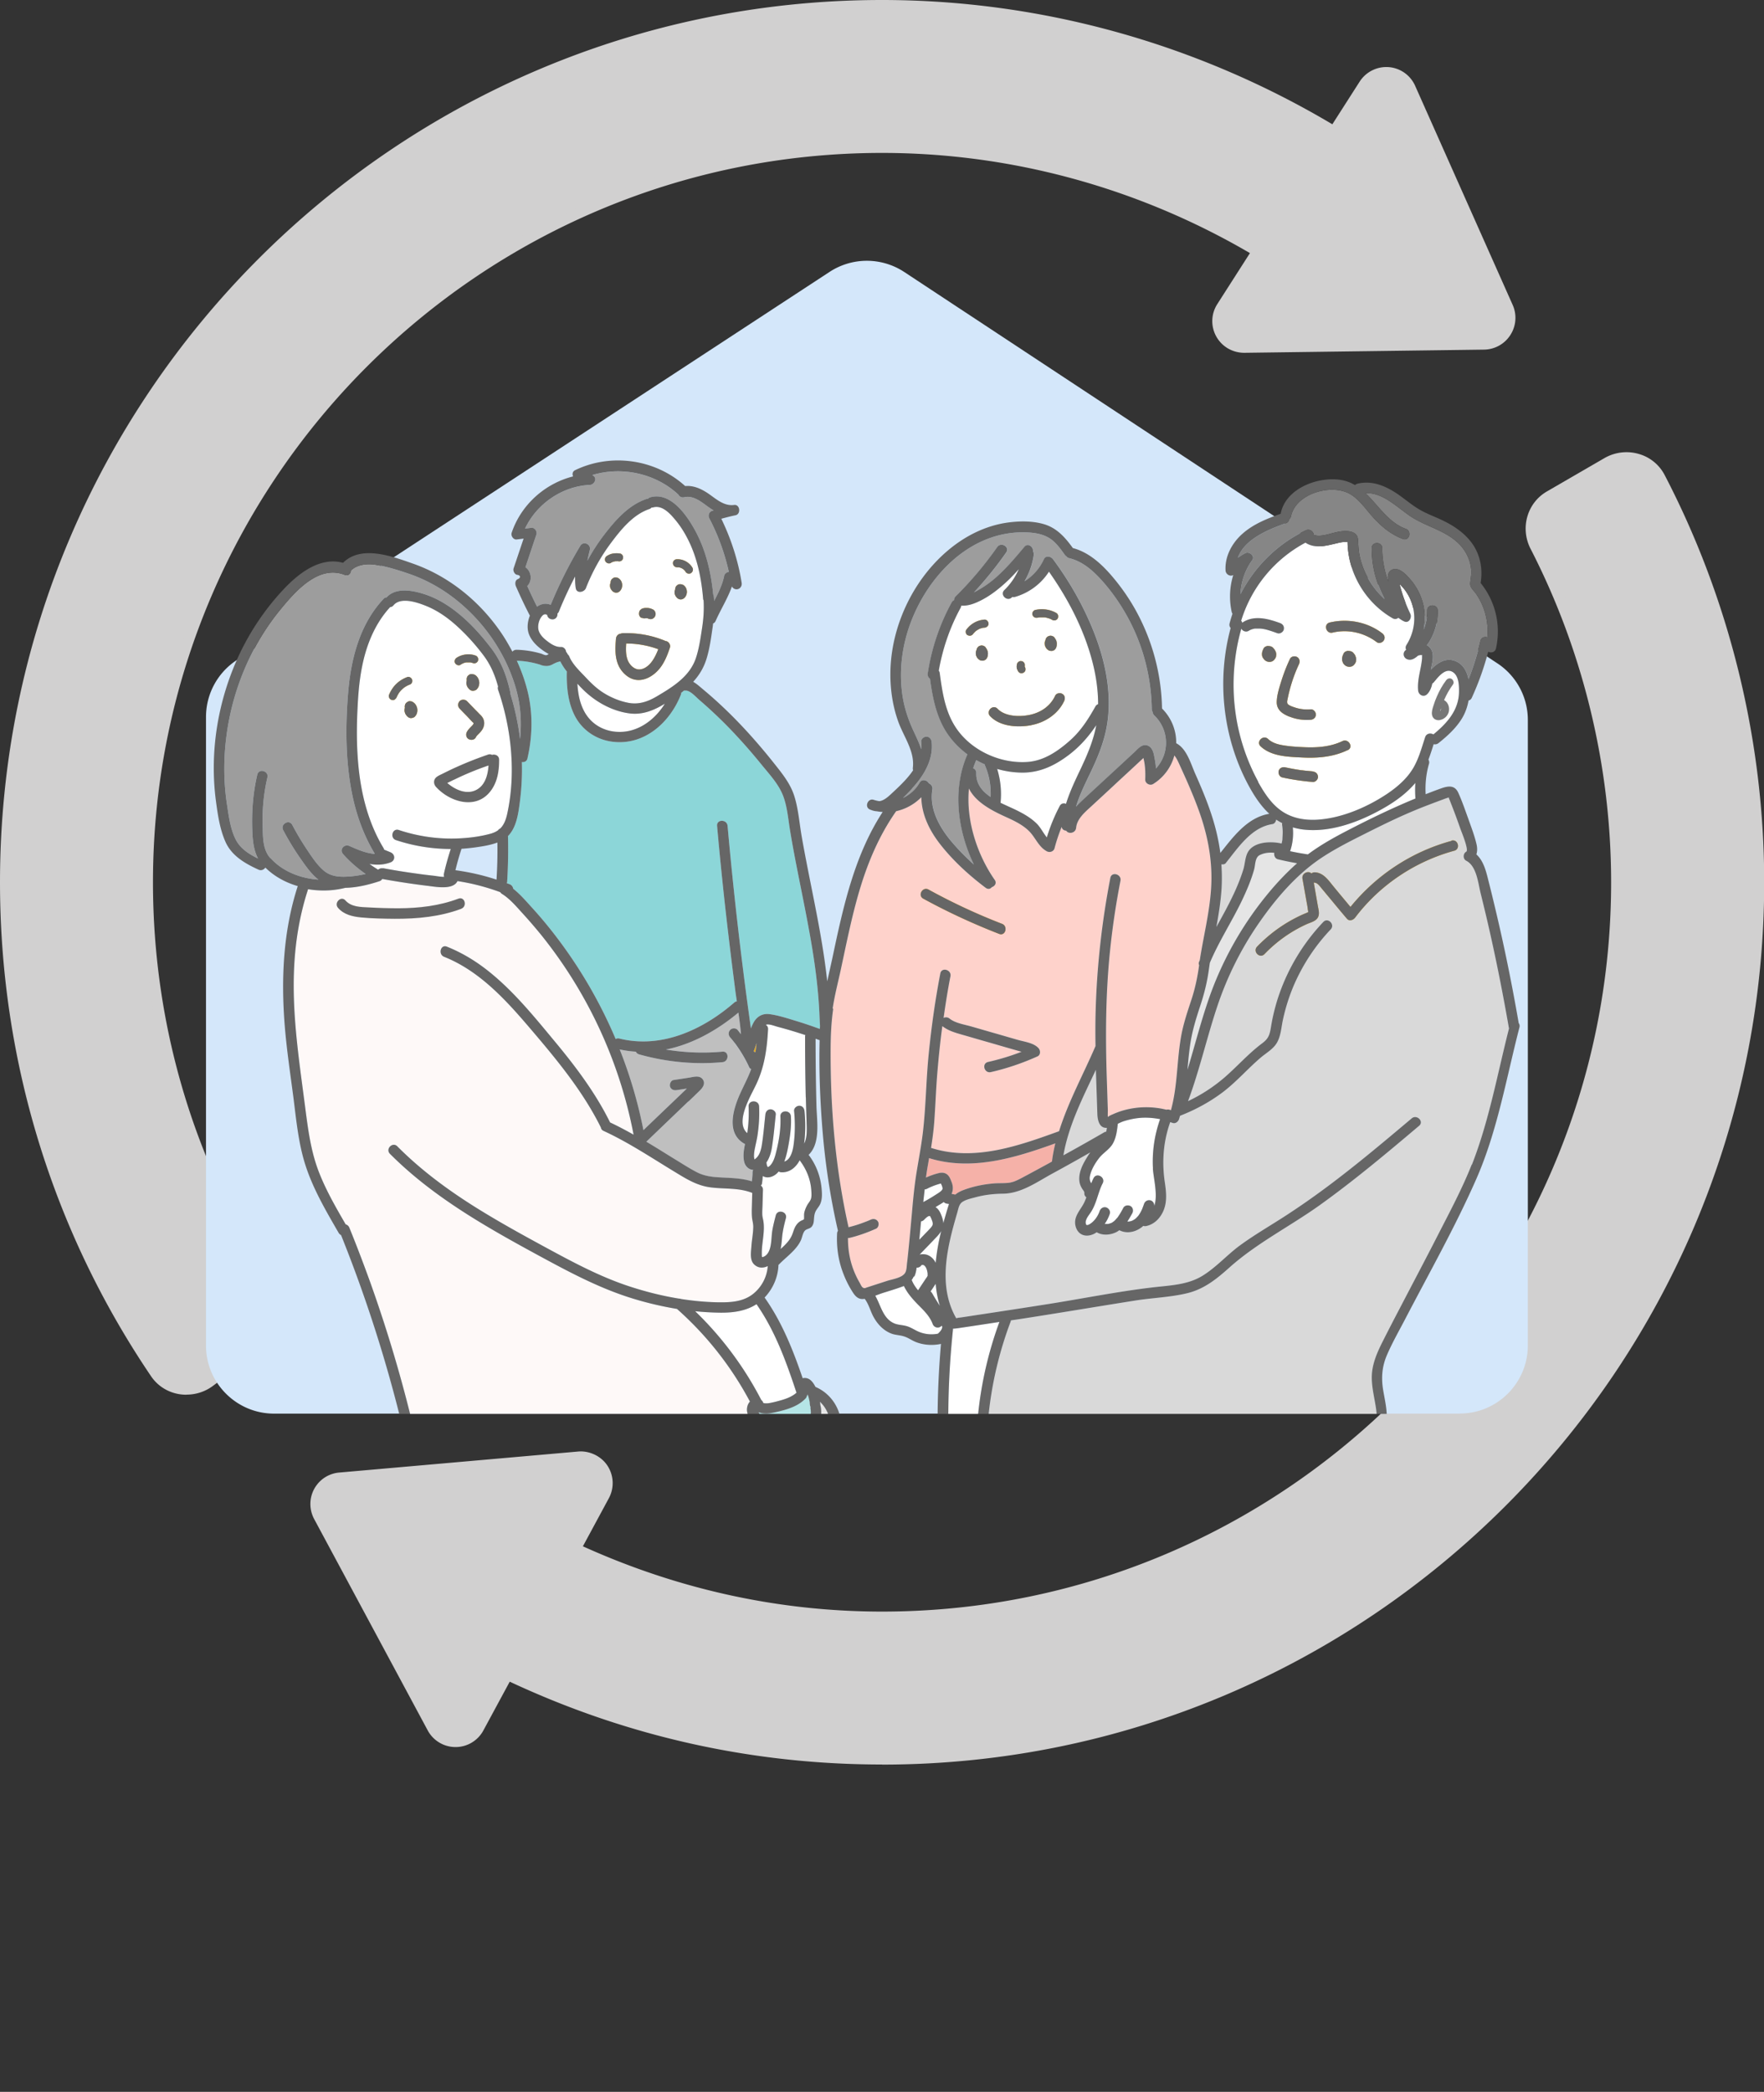
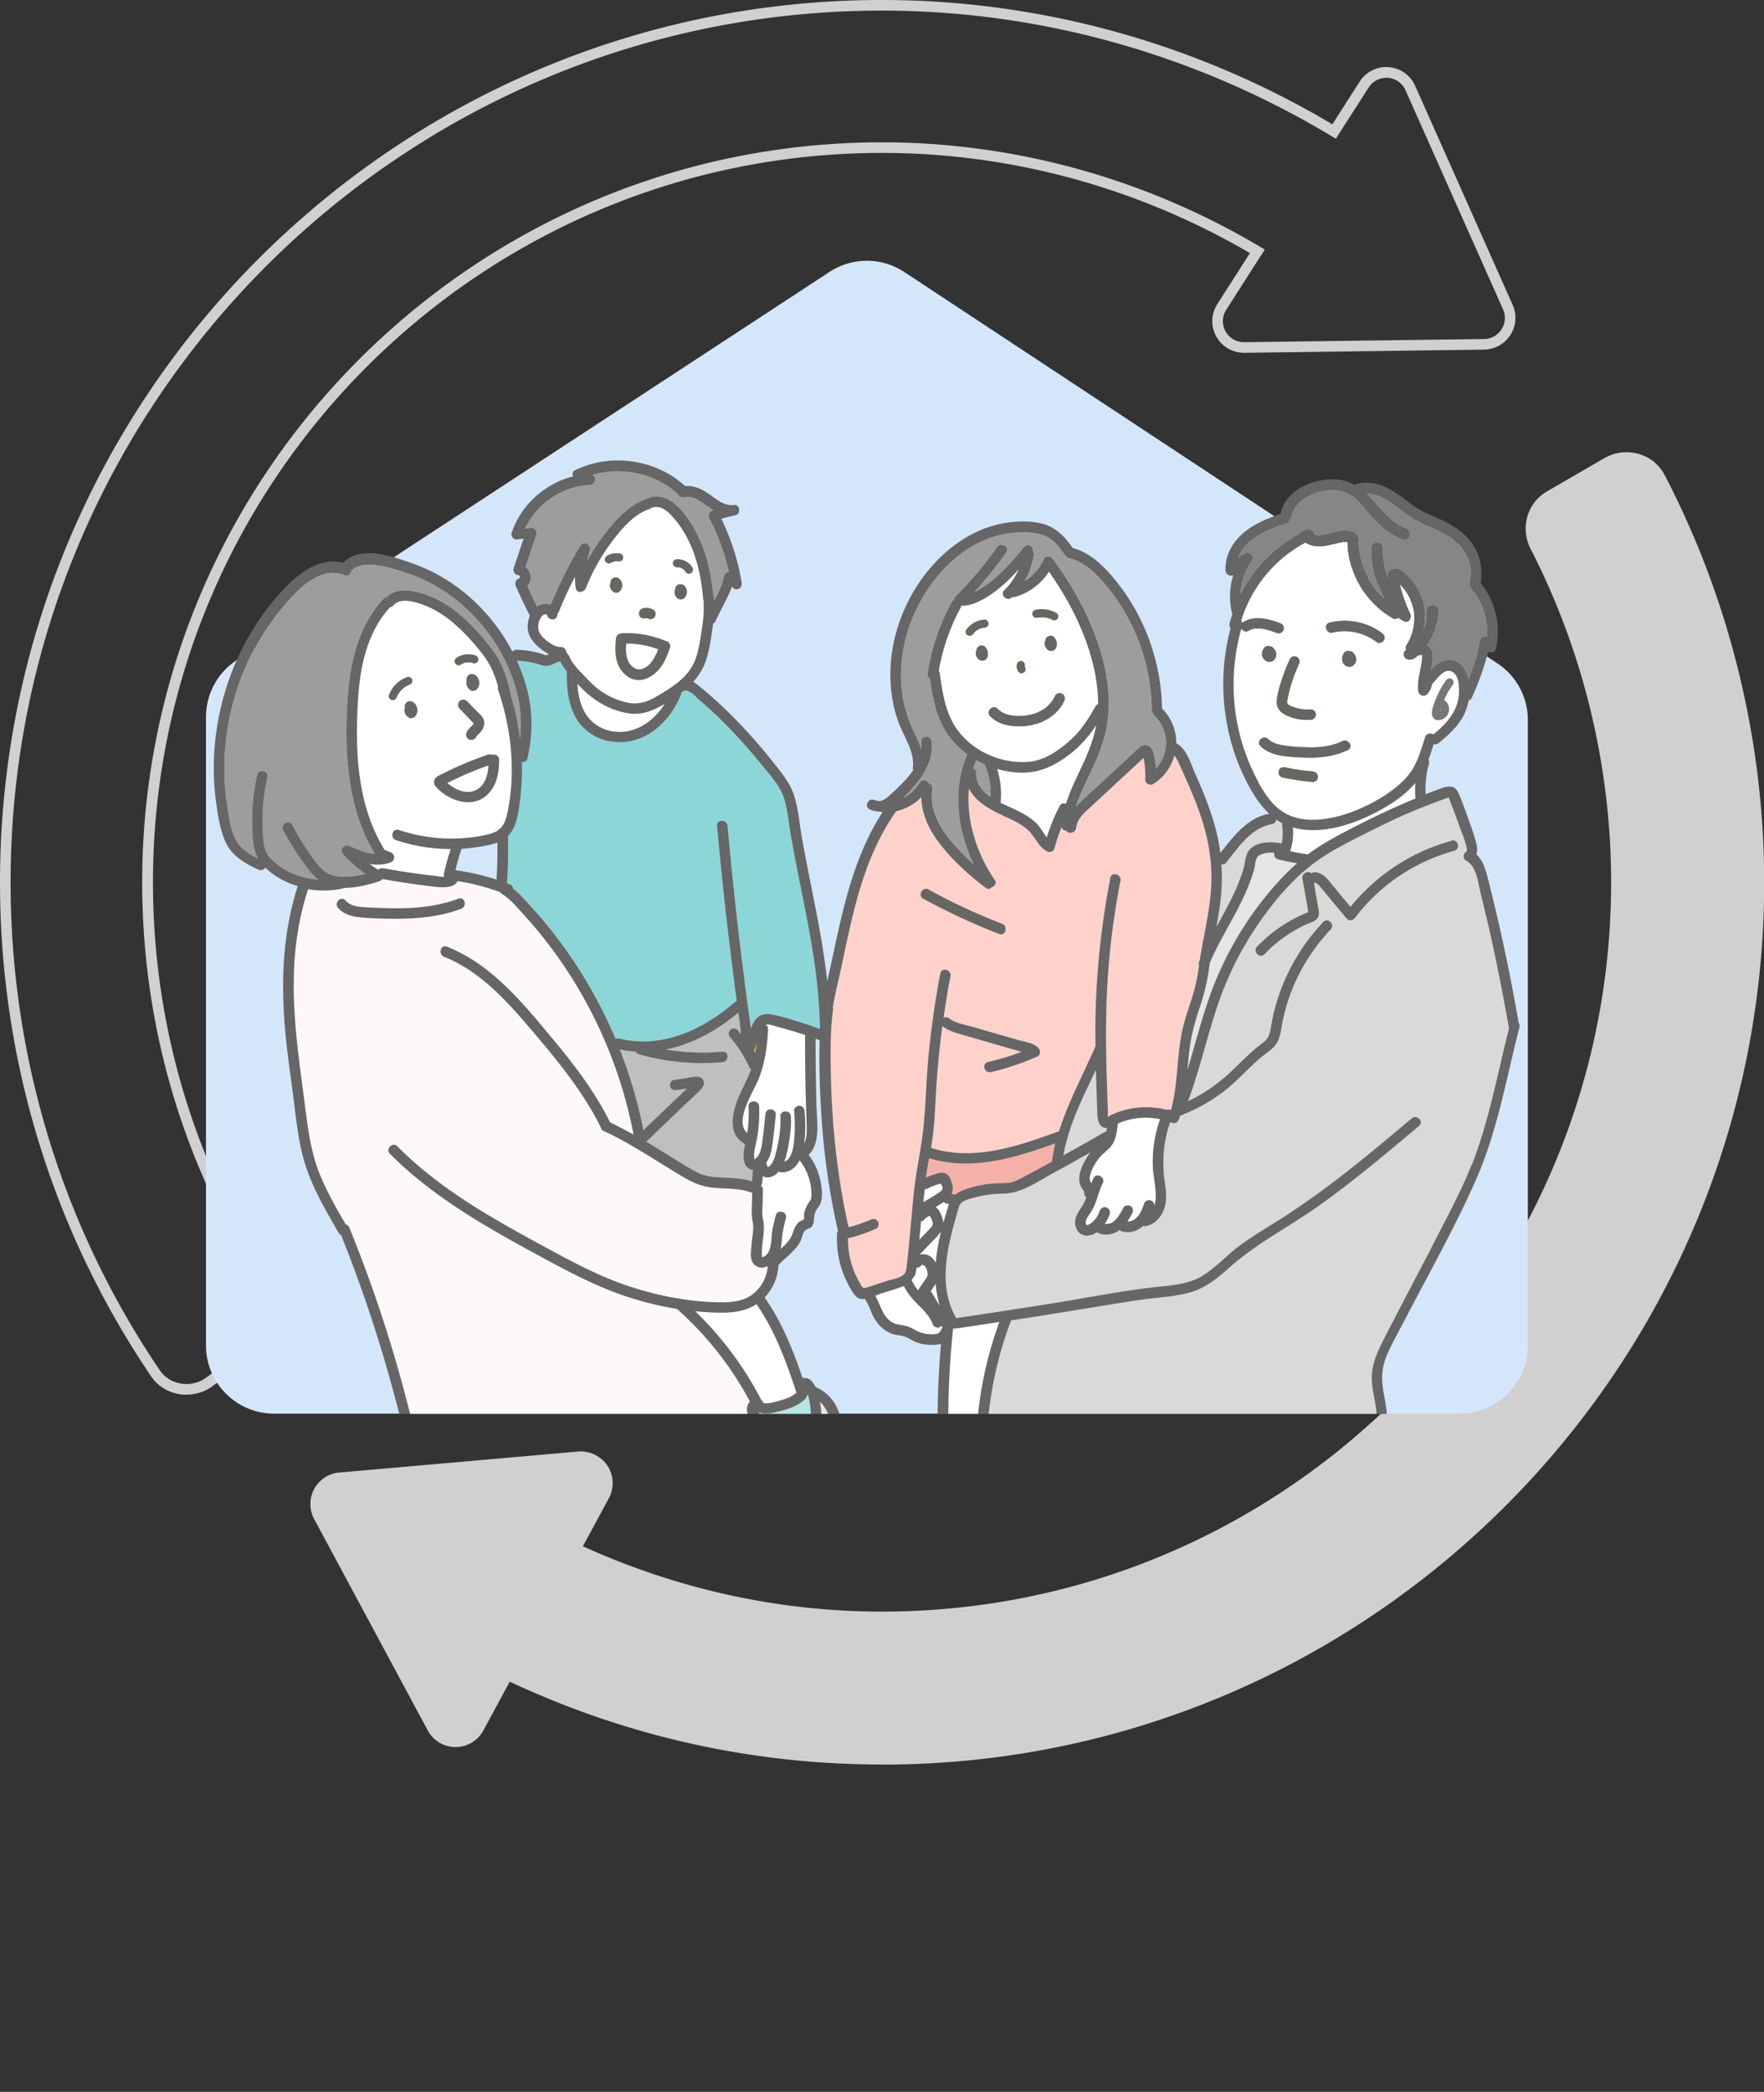
<svg xmlns="http://www.w3.org/2000/svg" id="_レイヤー_2" data-name="レイヤー 2" viewBox="0 0 183 216.95">
  <rect x="0" y="0" width="183" height="216.95" fill="#333333" stroke="none" />
  <defs>
    <clipPath id="clippath">
      <path d="M8.01 30.36h163.84v116.28H8.01z" style="fill:none" />
    </clipPath>
    <style>.cls-3{fill:#d4e7fa}.cls-5{fill:#fff}.cls-11{fill:#c4c4c4}.cls-12{fill:#666}.cls-14{fill:#ecac18}.cls-17{fill:#9d9d9d}.cls-19{fill:#d9d9d9}.cls-21{fill:#d1d0d0}</style>
  </defs>
  <g id="_オーナーチェンジ以外の買取メニュー" data-name="オーナーチェンジ以外の買取メニュー">
-     <path d="M15.32 91.5c0-42.01 34.17-76.18 76.18-76.18 13.75 0 27.23 3.79 38.94 10.75l-3.69 5.77a2.725 2.725 0 0 0 2.3 4.2h.03l24.88-.33c.92-.01 1.77-.48 2.27-1.26.5-.77.57-1.74.2-2.58L146.31 9.13a2.72 2.72 0 0 0-2.29-1.61c-1.01-.07-1.97.41-2.5 1.25l-3.12 4.87C124.31 5.17 108.07.55 91.5.55 41.34.55.55 41.35.55 91.5c0 18.34 5.37 35.86 15.57 50.91 1.25 1.84 3.84 2.22 5.63.89l5.55-4.13c1.69-1.26 2.02-3.59.84-5.34-8.4-12.53-12.83-27.09-12.83-42.33Z" class="cls-21" />
    <path d="M19.35 144.65c-.25 0-.51-.02-.76-.06-1.21-.2-2.25-.87-2.92-1.86C5.42 127.6 0 109.89 0 91.5 0 41.05 41.04 0 91.5 0c16.37 0 32.52 4.45 46.72 12.89l2.83-4.42a3.29 3.29 0 0 1 3-1.51c1.22.09 2.27.84 2.76 1.94l10.12 22.73a3.28 3.28 0 0 1-.24 3.11c-.59.93-1.61 1.5-2.72 1.52l-24.88.33c-1.24 0-2.33-.65-2.91-1.69-.59-1.06-.55-2.35.11-3.37l3.38-5.28c-11.63-6.8-24.82-10.39-38.17-10.39-41.71.01-75.63 33.94-75.63 75.64 0 15.07 4.4 29.6 12.73 42.02 1.35 2.01.92 4.68-.97 6.09l-5.55 4.13c-.79.59-1.75.9-2.73.9ZM91.5 1.1C41.65 1.1 1.1 41.66 1.1 91.5c0 18.17 5.35 35.67 15.47 50.6.5.74 1.28 1.24 2.19 1.39.93.16 1.9-.07 2.65-.63l5.55-4.13c1.44-1.08 1.75-3.05.71-4.59-8.45-12.6-12.92-27.34-12.92-42.64.01-42.31 34.44-76.74 76.75-76.74 13.74 0 27.3 3.75 39.22 10.83l.49.29-4 6.25c-.44.68-.46 1.53-.07 2.24.38.69 1.11 1.12 1.91 1.12l24.91-.33c.74-.01 1.41-.39 1.81-1.01s.46-1.39.16-2.06L145.81 9.36a2.2 2.2 0 0 0-1.83-1.29c-.79-.04-1.57.33-1.99 1l-3.41 5.32-.46-.28C123.96 5.6 107.84 1.1 91.5 1.1M172.19 49.51c-1.03-1.97-3.55-2.64-5.47-1.52l-5.99 3.47c-1.83 1.06-2.42 3.34-1.46 5.22 5.52 10.72 8.41 22.69 8.41 34.83 0 42.01-34.17 76.18-76.19 76.18-11.1 0-21.88-2.49-31.8-7.06l2.98-5.52c.47-.88.43-1.96-.12-2.79-.55-.84-1.59-1.3-2.52-1.22l-24.79 2.18c-.92.07-1.73.61-2.17 1.42-.43.81-.43 1.78 0 2.59l11.78 21.92a2.738 2.738 0 0 0 4.82 0l2.98-5.51c12.09 5.72 25.29 8.76 38.86 8.76 50.15 0 90.96-40.8 90.96-90.95 0-14.65-3.54-29.08-10.26-42Z" class="cls-21" />
    <path d="M91.5 183c-13.43 0-26.42-2.89-38.62-8.59l-2.73 5.05a3.278 3.278 0 0 1-5.78 0l-11.78-21.92c-.52-.98-.52-2.14 0-3.11.53-.98 1.51-1.62 2.61-1.71l24.79-2.18c1.18-.1 2.39.49 3.03 1.47.66 1.01.72 2.29.15 3.36l-2.7 5c9.93 4.49 20.37 6.77 31.04 6.77 41.71 0 75.63-33.93 75.63-75.63 0-12-2.89-23.96-8.35-34.58-1.11-2.15-.37-4.76 1.67-5.95l5.99-3.47c1.07-.62 2.37-.78 3.56-.43a4.36 4.36 0 0 1 2.68 2.18c6.76 12.98 10.33 27.59 10.33 42.25 0 50.45-41.05 91.5-91.51 91.5Zm-39.1-10.03.47.22c12.2 5.78 25.19 8.71 38.62 8.71 49.85 0 90.41-40.55 90.41-90.4 0-14.48-3.53-28.92-10.2-41.74a3.26 3.26 0 0 0-2.01-1.63c-.9-.26-1.89-.15-2.7.33L161 51.93c-1.56.9-2.09 2.83-1.24 4.49 5.54 10.78 8.47 22.91 8.47 35.08 0 42.31-34.42 76.73-76.74 76.73-11.02 0-21.79-2.39-32.03-7.11l-.53-.25 3.26-6.04c.38-.71.34-1.56-.1-2.23-.42-.64-1.25-1.04-2.01-.97l-24.79 2.18c-.73.06-1.38.49-1.73 1.14-.35.64-.35 1.42 0 2.07l11.78 21.92a2.179 2.179 0 0 0 3.84 0z" class="cls-21" />
    <path d="M23.63 74.37v65.18c0 2.65 2.15 4.8 4.8 4.8h123.02c2.65 0 4.8-2.15 4.8-4.8V74.69c0-1.61-.81-3.12-2.16-4.01L92.57 30.1a4.78 4.78 0 0 0-5.27 0L25.8 70.36a4.82 4.82 0 0 0-2.17 4.02Z" class="cls-3" />
    <path d="M151.45 146.61H28.43c-3.89 0-7.06-3.17-7.06-7.06V74.37c0-2.39 1.19-4.6 3.19-5.91l61.5-40.26a7.06 7.06 0 0 1 7.75.01l61.52 40.58a7.02 7.02 0 0 1 3.17 5.89v64.86c0 3.89-3.17 7.06-7.06 7.06ZM89.93 31.57c-.48 0-.97.14-1.39.42l-61.5 40.26c-.72.47-1.15 1.27-1.15 2.13v65.18c0 1.4 1.14 2.54 2.54 2.54h123.02c1.4 0 2.54-1.14 2.54-2.54V74.7c0-.86-.43-1.65-1.14-2.12L91.33 32c-.42-.28-.91-.42-1.4-.42Z" class="cls-3" />
    <g style="clip-path:url(#clippath)">
      <path d="M47.85 94.25c.65-.25.37-1.3-.29-1.05-1.99.75-4.09.99-6.2 1-1.04 0-2.07-.03-3.1-.09-.84-.04-1.82-.04-2.42-.72-.46-.53-1.23.25-.77.77.61.7 1.5.9 2.39.99 1.15.11 2.33.13 3.49.14 2.34.01 4.7-.21 6.91-1.04Z" class="cls-14" />
      <path d="M119.6 121.18c.05.96.55 2.76.14 3.91.04-.25-.14-.54-.39-.6-.3-.07-.57.09-.67.38-.05.15-.11.31-.17.46v.01c-.02.04-.04.09-.06.13-.03.07-.07.14-.1.21-.08.14-.17.28-.26.41l-.01.01c-.03.03-.05.06-.08.09-.06.06-.11.12-.18.18 0 0-.02.02-.04.03s-.04.03-.05.04c-.06.04-.12.08-.18.11-.01 0-.1.06-.11.06.02 0 .04-.01.05-.02-.02 0-.04.02-.06.02l-.2.06c-.03 0-.07.01-.1.02h-.18c.19-.28.36-.59.52-.87.13-.25.07-.6-.2-.74-.25-.13-.6-.07-.74.2-.17.32-.35.64-.56.94 0 .01-.02.02-.02.03-.03.04-.06.07-.09.1-.06.06-.11.13-.17.19-.05.05-.11.11-.17.15-.02.01-.07.05-.07.05l-.09.06c-.03.02-.06.03-.1.05h-.01c-.07.02-.14.05-.21.07-.04 0-.07.02-.11.02h-.33c.23-.33.41-.69.53-1.05.1-.28-.11-.59-.38-.67-.3-.08-.57.1-.67.38-.18.53-.55 1.07-1.04 1.36-.07.04-.18.1-.26.09-.1 0-.09-.03-.12-.09a.6.6 0 0 1-.03-.22c0-.08.03-.17.07-.28.14-.31.37-.57.54-.86.19-.31.33-.65.45-.98.23-.63.39-1.29.7-1.89.33-.62-.61-1.17-.94-.55q-.135.27-.24.54a.93.93 0 0 1-.14-.74c.13-.67.56-1.38.98-1.91.43-.54 1.07-.87 1.41-1.49.34-.61.42-1.31.5-2v-.03c.21-.1.41-.2.63-.27.54-.17 1.1-.29 1.67-.34.71-.06 1.41 0 2.09.13-.58 1.64-.84 3.38-.74 5.12ZM101.46 154.79c.02.2.13.34.26.42-.75 2.21-1.42 4.44-2.02 6.7-.14.02-.27.09-.36.23-3.57 5.12-7.24 10.47-8.36 16.73-.02.1 0 .19.02.27l.09 1.18c-.29-.07-.58-.11-.83-.16a12.1 12.1 0 0 0-4.87.07c-.12-.81-.17-1.63-.13-2.45.01-.32.05-.62.16-.92.03 0 .06-.01.09-.02 3.32-1.15 3.01-5.65 3.29-8.47.47-4.86 2.64-9.51 5.03-13.69 1.44-2.51 3.03-4.94 4.63-7.36.17-.26.08-.51-.1-.66 0-.04.02-.07.02-.11.02-2.88.18-5.76.48-8.63v-.12c.23-.01.47-.04.72-.08 1.37-.2 2.73-.41 4.1-.62a39.4 39.4 0 0 0-2.2 17.68Z" class="cls-5" />
      <path d="M96.76 177.21c-.05.42-.08.83-.13 1.25-.27-.38-.58-.73-.91-1.06-.32-.31-.66-.59-1.02-.85s-.81-.4-.73-.9c.07-.5.34-1.03.5-1.51l.54-1.59 1.08-3.18c.05-.13.04-.25 0-.35a81 81 0 0 1 2.96-4.56c-1.02 4.2-1.79 8.46-2.29 12.75" style="fill:#69cacc" />
-       <path d="M82.08 182.78s.09.06.15.08c.28.12.62.14.92.2.34.07.69.16 1.04.15.14 0 .26-.04.39-.08.3 1.98.81 4.04 2.56 5.23.91.62 2.09.77 3.16.86.83.07 1.77-.06 2.31-.68.47.8.8 1.68.92 2.62.13 1.01.07 2.24-.66 3.03-1.54 1.66-4.35.6-5.8-.59-1.8-1.47-2.77-3.65-3.53-5.8-.56-1.58-1.22-3.3-1.43-5.02Z" class="cls-11" />
      <path d="M78.48 135.26c1.94 2.78 3.09 5.98 4.15 9.18-.45.4-1.01.61-1.59.78-.36.1-.72.2-1.09.27-.18.04-.36.06-.54.05a.8.8 0 0 1-.22-.03.56.56 0 0 0-.22-.31 35.4 35.4 0 0 0-6.86-9.21c.87.09 1.75.14 2.63.15 1.34.01 2.63-.17 3.73-.88Z" class="cls-5" />
      <path d="M83.93 145.11c.03.11.05.22.07.32v.06c0 .06.01.13.02.19 0 .08.03.15.06.22v.2c.14.62-.13 1.4-.42 1.95-.33.63-.94.89-1.6 1.08-.72.2-1.46.26-2.2.19-.18-.02-.58-.03-.64-.15-.1-.19 0-.51.06-.7.03-.13.02-.24-.02-.34.1-.16.12-.37.02-.56-.19-.35-.38-.71-.56-1.06 0-.01-.01-.02-.02-.04.18.07.37.11.56.12.56.05 1.13-.11 1.67-.24.96-.24 1.93-.57 2.63-1.3.08-.08.12-.17.14-.26a.37.37 0 0 0 .08-.18c.02.05.04.09.05.14.04.11.07.22.1.34Z" style="fill:#b5e5e6" />
      <path d="M83.61 143.93s.01 0 .02-.01c0 0-.01 0-.02.01" class="cls-14" />
      <path d="M78.93 150.25s.07.04.12.05c.97.27 2.13.18 3.09-.06.95-.23 1.87-.64 2.39-1.51.49-.83.81-1.96.6-2.91 0-.03-.02-.06-.03-.09v-.04c0-.11-.02-.21-.04-.31.76.7 1.14 1.78 1.15 2.81.02 1.51-.59 3.01-1.44 4.24-.41.6-.91 1.12-1.34 1.7-.45.61-.73 1.28-.97 1.99-.43 1.24-.93 2.29-1.94 3.06-.14-.96-.3-1.92-.47-2.88-.35-1.98-.76-3.94-1.23-5.9l.09-.15Z" style="fill:#e8e8e8" />
      <path d="M79.03 130.18v-.41c.04-1.04.33-2.12.16-3.15-.04-.23-.11-.46-.11-.69-.01-.28.01-.56.02-.84.02-.56.03-1.12.05-1.69 0-.21-.09-.35-.22-.44.06-.06.11-.14.12-.22.04-.26.06-.51.08-.77.19.11.42.17.7.12.4-.07.71-.3.95-.59.07.04.15.07.25.08.9.05 1.55-.52 1.93-1.25.01.02.02.04.03.05.66.88 1.09 1.91 1.17 3.02.02.26.04.55 0 .81-.05.3-.25.49-.4.74-.14.25-.26.53-.32.81-.05.19 0 .59-.04.7 0 .01-.05.03-.15.08s-.19.08-.28.15c-.16.11-.29.25-.39.41-.21.31-.28.68-.43 1.02-.23.54-.69.99-1.17 1.42.08-.38.12-.78.15-1.17.06-.69.22-1.36.4-2.03.18-.68-.87-.97-1.05-.29-.14.54-.28 1.08-.37 1.63-.07.49-.07.99-.16 1.48-.07.39-.21.82-.54 1.07-.08.06-.28.18-.39.13.06.03.01-.08.01-.16Z" class="cls-5" />
      <path d="M71.41 114.25c.37-.35.74-.71 1.1-1.06.34-.32.73-.78.39-1.25-.33-.46-.98-.24-1.44-.17l-1.57.24c-.29.04-.45.41-.38.67.09.31.38.42.67.38.36-.05.72-.11 1.07-.16-.2.2-.41.39-.61.59-.5.47-.99.95-1.49 1.42-.8.77-1.6 1.53-2.4 2.3-.56-2.86-1.39-5.67-2.46-8.37.56.12 1.12.2 1.67.23.06.12.16.23.34.28 2.81.79 5.74 1.08 8.65.81.69-.06.7-1.15 0-1.09-1.96.18-3.93.1-5.87-.22 2.75-.55 5.33-2 7.52-3.83.11.75.21 1.5.27 2.24l-.35-.44c-.19-.22-.58-.21-.77 0-.21.23-.2.54 0 .77.1.12.21.24.31.37.05.06.09.12.14.18v.02c.02.03.05.06.07.09.19.26.37.52.54.79q.51.795.9 1.65c.04.09.12.16.21.2-.31.84-.73 1.63-1.1 2.44-.75 1.63-1.58 4.22.43 5.32.01 0 .02 0 .03.01-.12.58-.22 1.16-.11 1.74.07.42.33.79.75.91q.105.03.21.03c-.04.08-.07.16-.07.25 0 .3-.03.6-.07.9v.04c-1.17-.37-2.39-.34-3.62-.43-.72-.05-1.41-.17-2.06-.5-.64-.33-1.25-.71-1.86-1.09-1.14-.69-2.26-1.41-3.41-2.09l4.37-4.19Z" style="fill:#bfbfbf" />
      <path d="M83.6 113.8c.02 1.02.06 2.04.09 3.06.01.58 0 1.23-.27 1.75.15-1.12.15-2.27.04-3.39-.03-.29-.23-.54-.54-.54-.27 0-.57.25-.54.54.11 1.14.11 2.29-.04 3.43-.08.63-.29 1.62-.98 1.82.26-.68.39-1.42.51-2.13.14-.84.23-1.7.18-2.55-.03-.7-1.12-.7-1.09 0 .06 1.24-.14 2.48-.44 3.68-.12.48-.26 1-.59 1.37-.06.07-.13.13-.21.17-.11.06-.07.02-.07.02-.1-.11-.12-.32-.14-.47.34-.49.51-1.11.59-1.69.17-1.09.26-2.19.38-3.28.03-.29-.27-.54-.54-.54-.32 0-.51.25-.54.54-.11 1-.19 2-.34 2.99-.09.62-.24 1.32-.8 1.67 0-.1-.04-.21-.04-.31 0-.23.02-.45.06-.67.09-.48.21-.95.29-1.43.16-1.02.23-2.06.18-3.09-.03-.7-1.12-.7-1.09 0 .04.93 0 1.86-.14 2.77-1.31-1.15.38-3.88.93-5.06.86-1.84 1.12-3.7 1.23-5.72.01-.22-.09-.37-.24-.45.04-.01.07-.03.12-.04.36-.03.8.16 1.14.25.96.25 1.91.54 2.85.85-.01.04-.03.09-.03.14 0 2.1.02 4.2.07 6.31Z" class="cls-5" />
      <path d="M78.25 120.28s0 .15 0 0M78.38 109.12s-.05 0-.08-.01c-.04 0-.08-.05-.11-.11.02-.03.04-.07.05-.1.09-.24.17-.48.25-.72-.03.32-.07.63-.12.94Z" class="cls-14" />
      <path d="M95.9 123.35q.135 0 .27-.06c.12-.06.25-.13.38-.18.11-.05.17-.07.31-.13q.36-.135.75-.24s0 .02.01.02c0 .02.08.19.06.13.02.05.04.11.06.16 0 .02.03.11.04.14v.1c0 .02 0 .04-.01.05-.02.03-.1.15-.03.06-.03.04-.07.07-.1.11-.01.01-.17.14-.08.07l-.12.09c-.24.16-.48.31-.72.46-.31.19-.62.37-.94.54l.15-1.33Z" class="cls-5" />
      <path d="M97.72 122.71h.04z" class="cls-14" />
      <path d="M94.86 132.38c.13-.28.19-.59.23-.91.2.01.4-.08.5-.26v-.01c.04 0 .14-.01.02-.01h.13-.01.04c.02 0 .04.02.06.02.02.01.07.05.07.05l.06.06c.01.01.03.04.04.05.02.04.05.08.07.12l.04.08c0 .03.03.07.03.08.03.09.05.19.07.29 0 .04.02.09.02.13v.2c0 .08.02.02-.02.09.03-.06-.02.03-.03.05-.02.04-.05.08-.08.12-.07.1-.14.21-.21.31l-.65.98c-.27-.33-.51-.68-.66-1.08.08-.1.15-.22.21-.35ZM96.69 134.11a.6.6 0 0 0-.15-.17c.18-.26.35-.53.53-.79.06.77.2 1.54.43 2.28-.28-.43-.55-.87-.8-1.31ZM97.07 130.97c-.2-.4-.52-.72-.96-.85-.24-.06-.48-.06-.71 0 .49-.51.99-1.02 1.48-1.54.27-.28.56-.56.76-.9-.27 1.09-.47 2.19-.57 3.3ZM95.56 126.67c.1-.02.2-.06.29-.15.15-.15.29-.3.48-.39-.05.02.1-.02.03-.01h.12c-.04 0-.02-.01 0 0l.01.02c.03.04.05.08.07.13l.03.06c.05.11.09.23.13.34.06.2.06.34-.02.47-.09.15-.23.29-.37.44-.18.19-.37.38-.55.57-.14.14-.27.28-.41.42l.18-1.9ZM93.66 133.42s.07-.03.11-.05c.34.72.86 1.31 1.42 1.89.6.61 1.26 1.22 1.56 2.04.16.43.67.5.93.2.01.01.03.02.05.03 0 .03.02.06.02.09-.02.29-.26.52-.45.7-.73.14-1.49.05-2.16-.28-.39-.19-.75-.43-1.18-.53-.39-.1-.82-.1-1.19-.26-1.17-.5-1.38-1.84-1.97-2.87.24-.09.48-.18.71-.26.72-.23 1.45-.44 2.16-.71Z" class="cls-5" />
      <path d="M82.47 180.3c-.16.09-.28.21-.38.35v-.07c.23-1.4 1.06-2.62 1.74-3.84.26-.46.53-1.03 1.01-1.29.16-.08.33-.12.51-.13-.8.4-1.1 1.3-1.19 2.17-.09.93-.03 1.9.11 2.83-.63-.01-1.2-.35-1.81-.02Z" class="cls-11" />
      <path d="M91.96 187.54s-.07.1-.09.17c-.25.72-1.66.43-2.19.36-.85-.13-1.67-.29-2.32-.89-1.26-1.16-1.55-2.92-1.77-4.55.07-.03.15-.06.23-.08.62-.17 1.28-.1 1.91-.03 1.17.14 2.36.3 3.5.62 0 .03-.02.06-.02.1-.14 1.48.14 2.97.77 4.32Z" class="cls-5" />
      <path d="M89.02 181.59c-1.02-.14-2.07-.34-3.1-.18-.48.07-.91.24-1.32.49-.24.15-.4.23-.7.2-.28-.03-.55-.11-.82-.16-.03 0-.19-.05-.3-.08.06-.16.02-.37.14-.51.23-.29 1.03.05 1.37.05.11 0 .2-.03.27-.07.14.14.35.2.54.15.08-.02.15-.06.2-.11 1.28-.32 2.61-.42 3.92-.27.66.07 1.32.22 1.95.41.26.08.59.12.63.43v.22c-.91-.28-1.84-.45-2.78-.58Z" class="cls-11" />
      <path d="M97.86 126.85c-.02-.32-.12-.61-.24-.9-.12-.3-.29-.58-.57-.76.04-.02.08-.04.12-.07.24-.15.5-.29.74-.46 0 0 0 .01.01.02.07.07.15.11.24.14.1.02.2.03.29.05-.01.03-.02.05-.03.09-.2.63-.38 1.26-.56 1.9Z" class="cls-5" />
      <path d="M99.1 123.89c-.13-.02-.25-.04-.38-.07.17-.38.17-.81 0-1.23-.1-.25-.2-.54-.4-.73-.26-.25-.61-.28-.95-.19-.45.11-.89.27-1.31.46q.09-.675.21-1.35c.04-.22.08-.44.11-.67 4.4 1.37 8.92-.02 13.1-1.53-.15.62-.27 1.25-.35 1.89-.1.05-.19.11-.29.16-.95.52-1.91 1.04-2.87 1.55-.42.22-.84.43-1.32.49-.53.06-1.07.02-1.61.07-1.03.09-2.06.3-3.03.66-.36.13-.66.29-.91.5Z" style="fill:#f5b1a8" />
      <path d="M113.69 110.95c0 .33.02.66.03.99l.12 3.58c.02.69.22 1.51.99 1.45-.02.13-.04.27-.07.4a.5.5 0 0 0-.22.07c-1.4.81-2.8 1.6-4.22 2.38.54-3.13 2.02-6 3.37-8.87" class="cls-19" />
      <path d="M124.5 104.36c.43-1.29.74-2.53.92-3.88l.09-.62c.93-2.2 2.23-4.2 3.27-6.34.52-1.08 1.01-2.21 1.33-3.36.13-.49.08-1.23.58-1.48.47-.23.99-.29 1.51-.23-.06.28.08.6.38.67.65.16 1.31.29 1.98.41-1.12.99-2.16 2.1-3.1 3.25-2.2 2.68-3.99 5.67-5.32 8.87-1.25 3.01-2 6.19-2.95 9.3.08-.93.16-1.86.31-2.79.2-1.3.59-2.55 1-3.8" style="fill:#e5e5e5" />
      <path d="M135.67 88.61q-.915-.135-1.83-.33c.27-.8.36-1.64.28-2.47.48.14.98.23 1.49.26 2.79.2 5.76-.98 8.13-2.37 1.14-.67 2.23-1.48 3.09-2.5-.03.49-.03.99 0 1.48 0 .04.01.08.02.13-2.52 1.04-4.97 2.23-7.38 3.49-1.32.69-2.61 1.43-3.8 2.32Z" class="cls-5" />
      <path d="M129.9 58.12c.34-.47-.3-.98-.74-.74-.26.14-.5.29-.74.46.71-1.93 3.14-2.91 4.97-3.57.22-.08.33-.25.36-.43.08-.06.15-.16.18-.3.48-2.32 4.06-3.37 6-2.37 1.1.57 1.82 1.76 2.66 2.64.85.9 1.79 1.66 2.96 2.09.66.24.94-.81.29-1.05-1.81-.66-2.84-2.43-4.18-3.7 1.87-.11 3.41 1.62 4.89 2.54 1.62 1 3.54 1.38 4.9 2.81.65.69 1.08 1.59 1.17 2.54.05.5-.05.94-.1 1.43-.04.47.34.74.6 1.1a6.83 6.83 0 0 1 1.18 4.53c-.28-.1-.63.02-.71.35-.32 1.36-.73 2.7-1.24 4-.18-.86-.6-1.66-1.51-1.94-.95-.29-1.75.28-2.4.94v-.03c.13-.6.35-1.39.08-1.98-.12-.25-.29-.42-.49-.52.11-.16.23-.31.32-.48.55-.94.83-2.03.8-3.12-.01-.7-1.1-.7-1.09 0 .01.68-.11 1.35-.37 1.98.36-1.8-.1-3.71-1.35-5.17-.34-.4-.82-.93-1.34-1.08-.62-.17-1.08.28-1.02.89.01.13.03.26.05.39-.42-1.12-.63-2.29-.64-3.48 0-.7-1.09-.7-1.09 0 0 1.48.3 2.93.88 4.29.13.31.29.65.46.99a8.43 8.43 0 0 1-2.59-4.48c-.12-.56-.13-1.11-.17-1.68-.04-.71-.68-.89-1.3-.89-.72 0-1.39.25-2.08.4-.38.08-.83.13-1.2 0-.03-.34-.41-.67-.82-.48-2.93 1.38-5.33 3.76-6.79 6.62a6.5 6.5 0 0 1 1.21-3.51Z" style="fill:#868686" />
      <path d="M147.54 67.91c-.07-.04-.01-.04 0 0" class="cls-14" />
      <path d="M130.53 81.07a21 21 0 0 1-2.39-7.4c-.36-2.84-.14-5.73.64-8.48 0 .01 0 .02.01.04.16.24.48.35.74.2.23-.14.37-.18.66-.24h.31c.13 0 .27 0 .4.02.48.05 1.1.28 1.61.46.27.1.61-.11.67-.38.07-.31-.09-.56-.38-.67-1.22-.44-2.62-.84-3.82-.11-.04.02-.07.06-.1.09a.43.43 0 0 0-.12-.22 13.73 13.73 0 0 1 6.67-8.1c1 .67 2.19.31 3.31.05.33-.08.67-.15 1.01-.11.02 0 .03 0 .05.01v.05c0 .16.01.32.02.48.05.59.15 1.19.31 1.76.66 2.34 2.23 4.39 4.34 5.6.23.13.45.08.6-.05.2.16.4.29.63.39.48.2.79-.42.61-.8-.46-.96-.82-1.95-1.09-2.98 0-.04-.02-.08-.03-.11.31.29.58.62.8.98 1.02 1.65.95 3.71-.08 5.34-.11.18-.11.36-.03.5-.41.26-.32.84.13.99.42.15.79-.11 1.11-.39.08-.02.16-.04.23-.05.09 0 .14 0 .19.02v.03c-.03.09 0 .25-.02.35-.1 1.11-.51 2.14-.4 3.28.05.46.57.73.93.38.23-.22.36-.5.46-.8.03-.09.05-.2.08-.31.05-.03.09-.06.14-.11.06-.07.13-.16.21-.25a.6.6 0 0 0 .07-.09c.42-.49 1-1.07 1.59-.8.74.34.77 1.42.76 2.1-.02 1.93-1.26 3.28-2.66 4.43-.27-.17-.72-.12-.85.28-.36 1.08-.65 2.2-1.23 3.19-.65 1.11-1.65 1.97-2.7 2.68-2.12 1.42-4.83 2.58-7.41 2.7-1.27.05-2.53-.19-3.58-.93-1.06-.74-1.79-1.88-2.41-2.99Z" class="cls-5" />
      <path d="M127.18 89.49c1.28-1.59 2.63-3.68 4.82-4.02.22-.03.37-.26.39-.47.2.14.41.26.63.37-.02.08-.02.16 0 .25 0 .02.02.17.02.15 0 .05.01.09.01.14.01.13.02.25.02.38 0 .24-.02.48-.03.73v.02c0 .03 0 .05-.01.08 0 .05-.02.11-.03.16-.01.07-.03.14-.05.21-.02 0-.04-.02-.06-.02-1.03-.23-2.72-.19-3.38.82-.35.54-.34 1.3-.53 1.9-.22.71-.49 1.4-.79 2.08-.59 1.33-1.3 2.6-2 3.87.23-1.28.44-2.55.53-3.86.06-.89.05-1.76-.01-2.64.17.03.36 0 .47-.14Z" class="cls-19" />
      <path d="M94.62 81.77c1.21-1.3 2.23-2.98 2.03-4.83-.03-.29-.23-.54-.54-.54-.27 0-.58.25-.54.54.03.26.02.52 0 .77-.2-.64-.5-1.25-.78-1.86-.62-1.31-1.05-2.68-1.22-4.12-.29-2.41.05-4.84.89-7.11 1.47-3.94 4.54-7.68 8.66-8.96 1.17-.36 2.4-.51 3.63-.43.78.05 1.58.21 2.23.66.61.42 1.05 1.05 1.48 1.65.05.07.11.12.17.16.06.09.16.16.3.19 1.51.37 2.64 1.46 3.63 2.6 1.04 1.21 1.93 2.55 2.66 3.96 1.45 2.81 2.22 5.94 2.27 9.1 0 .13.04.23.1.31 0 .12.05.23.16.34a3.92 3.92 0 0 1 .17 5.5c-.02-.32-.06-.64-.12-.95-.09-.49-.17-1.17-.68-1.41-.61-.28-1.08.35-1.47.71-.58.53-1.15 1.07-1.73 1.6-1.13 1.04-2.25 2.08-3.38 3.12-.31.29-.62.58-.9.89.38-1.26.99-2.46 1.55-3.64.82-1.72 1.51-3.45 1.74-5.36.47-3.84-.69-7.73-2.34-11.16-.93-1.94-2.06-3.78-3.34-5.51-.22-.29-.75-.41-.94 0-.44.96-1.14 1.75-2.01 2.29.48-.83.81-1.74.95-2.69.02-.15 0-.3-.07-.42.04-.47-.53-.9-.9-.46-.92 1.1-1.85 2.2-2.92 3.15-.51.45-1.06.86-1.65 1.21-.2.12-.43.25-.66.37 1.21-1.31 2.33-2.69 3.35-4.15.4-.57-.54-1.12-.94-.55a37.7 37.7 0 0 1-4.32 5.12c-.1.1-.15.24-.15.38-.1.04-.18.11-.25.23a22.2 22.2 0 0 0-2.48 7.34c-.04.24.04.46.23.59.24 1.74.56 3.49 1.41 5.05.6 1.1 1.46 2.04 2.47 2.79-1.58 3.57-1.04 7.89.67 11.42-.87-.78-1.69-1.62-2.43-2.51-1.2-1.46-2.2-3.32-1.87-5.27.05-.31-.14-.54-.37-.64-.17-.34-.71-.49-.96-.06-.4.7-1.01 1.24-1.72 1.58.33-.32.65-.65.95-.97Z" class="cls-17" />
      <path d="M109.94 83.59c-.55 1.04-1 2.14-1.34 3.26-.36-.44-.63-1-1.01-1.39-.65-.66-1.47-1.11-2.3-1.51-.45-.21-.97-.44-1.49-.69.12-1.19 0-2.37-.35-3.51.83.24 1.69.37 2.56.38 1.91.02 3.49-.77 4.97-1.91 1.12-.87 1.99-1.88 2.75-3.01-.29 1.56-.9 3.01-1.58 4.45-.58 1.22-1.17 2.44-1.56 3.71-.22-.1-.5-.06-.65.22" class="cls-5" />
      <path d="M99.66 63.01c.04-.07.06-.13.06-.2.72.05 1.41-.22 2.06-.55.71-.36 1.36-.82 1.97-1.33.7-.58 1.34-1.22 1.94-1.9-.35.8-.85 1.54-1.49 2.16-.51.48.26 1.25.77.77.02-.02.03-.04.05-.05q.12.03.27 0a6.25 6.25 0 0 0 3.53-2.62c2 2.84 3.64 5.99 4.51 9.35.37 1.43.59 2.91.59 4.39-.11.04-.21.11-.28.24-.73 1.3-1.51 2.53-2.63 3.52-1.24 1.1-2.68 2.1-4.38 2.23-2.92.22-6.08-1.26-7.62-3.78-1-1.64-1.28-3.57-1.53-5.44a.44.44 0 0 0-.1-.24c.4-2.29 1.16-4.51 2.28-6.55" class="cls-5" />
      <path d="M101.27 78.83c.29.16.58.31.88.44.01.05.02.1.04.14.44 1.01.63 2.14.58 3.25-.87-.59-1.53-1.36-1.49-2.49 0-.26-.14-.42-.32-.49.09-.29.2-.57.32-.85Z" class="cls-17" />
      <path d="M86.38 104.61c.2-1.37.56-2.72.85-4.07.58-2.7 1.12-5.42 1.9-8.08.87-2.96 2.06-5.8 3.84-8.33a5.25 5.25 0 0 0 2.61-1.45c.03 1.77.82 3.41 1.92 4.83 1.35 1.74 3.01 3.25 4.76 4.57.25.18.49.11.63-.07.31-.1.54-.42.3-.76-1.82-2.61-2.99-6.17-2.67-9.47.68 1.38 2.27 2.23 3.66 2.87.9.41 1.85.83 2.57 1.54.67.66.98 1.63 1.85 2.1.3.16.71.03.8-.32.2-.76.45-1.5.74-2.22.03.26.24.39.47.4.22.38.97.28 1.03-.3.09-1 1.04-1.72 1.72-2.36.82-.76 1.65-1.52 2.47-2.29.82-.76 1.65-1.52 2.47-2.29.11-.1.22-.2.32-.3.05.22.11.5.11.54.09.56.1 1.13.08 1.69-.02.41.48.68.82.47a5 5 0 0 0 2.2-2.96c.19.23.33.51.46.79.27.59.54 1.19.81 1.79.52 1.19 1.02 2.39 1.44 3.62.84 2.48 1.27 4.98 1.1 7.6-.16 2.52-.79 4.94-1.17 7.42-.02.06-.05.11-.07.17a.41.41 0 0 0 0 .36c-.17 1.24-.41 2.39-.8 3.58-.39 1.18-.79 2.36-1.03 3.59-.5 2.61-.38 5.32-1.1 7.88a.63.63 0 0 0-.47-.06 8.7 8.7 0 0 0-4.42.06c-.4.11-.79.26-1.17.43-.03.01-.38.16-.48.27-.02-.2 0-.61 0-.67-.04-1.12-.07-2.23-.11-3.35-.14-4.36-.12-8.7.32-13.05.25-2.5.62-4.98 1.1-7.44.13-.68-.92-.98-1.05-.29-.89 4.6-1.41 9.28-1.53 13.97-.03 1.15-.03 2.3-.01 3.45v.02c-1.26 2.94-2.83 5.78-3.78 8.83-4.22 1.53-8.81 3.16-13.28 1.73.14-.89.26-1.78.33-2.68.11-1.53.17-3.06.28-4.59.14-1.79.32-3.58.56-5.36.6.47 1.29.67 2.02.88.81.23 1.62.47 2.43.7s1.62.47 2.43.7c.41.12.81.23 1.22.35l.12.03c-1.13.44-2.29.79-3.48 1.06-.68.16-.39 1.2.29 1.05 1.67-.38 3.28-.93 4.84-1.63.34-.15.32-.62.11-.85-.49-.55-1.44-.66-2.11-.85-.81-.23-1.62-.47-2.43-.7s-1.62-.47-2.43-.7c-.72-.21-1.66-.34-2.26-.82a.57.57 0 0 0-.62-.07c.2-1.44.43-2.89.71-4.32.13-.68-.92-.98-1.05-.29-.53 2.75-.92 5.52-1.2 8.31-.28 2.75-.29 5.53-.62 8.27-.17 1.39-.44 2.77-.66 4.15s-.35 2.78-.47 4.17c-.13 1.41-.25 2.81-.4 4.22-.03.3-.06.59-.1.89-.04.31-.03.76-.2 1.04-.32.52-1.29.65-1.83.82l-2.13.69c-.2.07-.26.13-.45 0-.12-.08-.24-.37-.31-.49-.16-.28-.31-.56-.44-.86-.54-1.19-.78-2.48-.77-3.78h.14c.95-.23 1.87-.56 2.77-.96.26-.12.34-.52.2-.74-.17-.27-.47-.32-.74-.2-.1.04-.2.09-.3.13-.02 0-.09.04-.1.04-.05.02-.11.04-.16.06-.21.08-.42.16-.63.23-.37.13-.74.23-1.12.33-1.35-6.01-1.88-12.16-1.86-18.31 0-1.45.06-2.91.27-4.35Z" style="fill:#fed2cb" />
      <path d="M61.2 50.29c.42-.02.78-.62.38-.93-.04-.03-.09-.06-.13-.09 3.02-.92 6.49-.19 8.84 1.95.02.02.05.04.07.05.1.21.32.37.62.3 1.03-.24 1.92.62 2.71 1.15.11.08.23.15.34.22l-.12.03c-.35.1-.49.48-.32.8.92 1.76 1.59 3.61 2.02 5.54-.22.03-.43.18-.48.4-.19.94-.61 1.78-1.05 2.62 0-.16-.01-.32-.03-.47 0-.08-.03-.15-.06-.21-.21-2.13-.68-4.24-1.63-6.16-.83-1.67-2.64-4.55-4.88-3.92-.11.03-.19.08-.25.15-.06 0-.11 0-.17.03-1.85.63-3.2 2.18-4.36 3.68-.66.86-1.25 1.77-1.76 2.72.07-.37.16-.75.25-1.12.14-.59-.67-.96-.99-.42-1.18 1.96-2.2 4.01-3.07 6.12-.2-.09-.43-.13-.65-.11-.29.03-.55.14-.76.3-.36-.7-.69-1.42-1.02-2.14.55-.55.44-1.52-.19-1.95.38-1.13.76-2.27 1.14-3.4.1-.31-.18-.73-.52-.69-.22.03-.44.05-.66.08 1.22-2.59 3.88-4.41 6.76-4.53Z" class="cls-17" />
      <path d="M55.86 65.31c-.1-.46.07-1.06.34-1.38.08-.1.13-.15.24-.2-.02.01.03 0 .06-.02h.07s.1.02.12.02c.02.01.04.02.06.04 0 0 .01.02.02.02-.02-.03-.02-.02.01.03-.02-.05-.03-.04 0 .02.06.29.4.45.67.38s.41-.33.38-.59a.5.5 0 0 0 .16-.23c.5-1.23 1.06-2.43 1.67-3.61 0 .4 0 .8.07 1.21.09.59.88.43 1.05 0 .66-1.69 1.55-3.29 2.64-4.74 1.01-1.35 2.27-2.9 3.93-3.46.1-.03.18-.09.24-.16.06 0 .12 0 .18-.02.98-.27 1.83.74 2.38 1.41.6.74 1.08 1.57 1.47 2.44.79 1.76 1.16 3.7 1.32 5.61 0 .07.02.13.05.18.06.97-.01 1.94-.16 2.9-.15 1-.3 2.04-.61 3.01-.62 1.95-2.36 3.03-4.03 4.02-.92.55-1.86.9-2.95.71-.93-.17-1.85-.55-2.64-1.05-.68-.43-1.26-.98-1.81-1.57-.61-.65-1.38-1.35-1.73-2.19-.04-.1-.1-.17-.17-.23a.7.7 0 0 0-.16-.25c-.02-.27-.26-.53-.54-.51-.55.02-1.05-.32-1.46-.64-.39-.3-.76-.68-.87-1.15" class="cls-5" />
      <path d="M68.96 73c-1.16 1.85-3.13 3.21-5.41 2.85-1.29-.21-2.35-.95-2.96-2.11-.46-.87-.63-1.85-.69-2.83.34.37.7.74 1.09 1.07 1.21 1.04 2.75 1.81 4.34 2.01 1.34.17 2.53-.33 3.63-1Z" class="cls-5" />
      <path d="M56.07 68.96c.47.15.86.17 1.3-.08.26-.14.49-.24.76-.28.19.38.42.73.68 1.05 0 .03-.01.07-.01.1-.03 1.59.14 3.26.93 4.67.78 1.37 2.14 2.26 3.69 2.49 3.33.49 6.05-1.91 7.21-4.85.03-.07.04-.14.04-.21.1-.07.19-.15.29-.23.04 0 .09.01.14 0 .51-.03 1.1.68 1.47.99q.75.645 1.47 1.32c.9.84 1.76 1.71 2.59 2.62.84.91 1.65 1.86 2.43 2.82.8.98 1.74 1.99 2.19 3.19.44 1.17.52 2.46.73 3.68.22 1.33.47 2.65.73 3.97.51 2.59 1.05 5.17 1.49 7.78.25 1.48.46 2.97.61 4.47q.12 1.17.18 2.34c.02.36.03.72.05 1.08 0 .22.06.56 0 .83-.82-.3-1.64-.58-2.47-.83-.89-.27-1.82-.58-2.74-.7-.76-.1-1.35.27-1.69.94-.09.17-.17.36-.24.54-.05-.39-.11-.78-.16-1.16a417.48 417.48 0 0 1-2.26-19.85c-.06-.69-1.15-.7-1.09 0 .34 3.79.73 7.57 1.18 11.34.22 1.89.46 3.77.7 5.66.05.4.11.8.17 1.2-.09.02-.19.05-.27.13-3.25 2.82-7.54 4.81-11.91 3.73a.51.51 0 0 0-.39.05 48.9 48.9 0 0 0-6.56-11.12q-1.035-1.32-2.16-2.55c-.6-.66-1.2-1.36-1.91-1.92a.58.58 0 0 0-.36-.46c-.1-.04-.2-.07-.3-.11 0-.04.02-.07.03-.11.1-1.59.13-3.19.09-4.78.88-.89 1.07-2.31 1.23-3.54.18-1.37.25-2.76.21-4.14.25.04.51-.06.58-.38.55-2.4.58-4.9-.07-7.28-.26-.97-.61-1.92-1.03-2.84.84.02 1.66.17 2.46.42Z" style="fill:#8cd6d8" />
      <path d="M39.72 90.06a.55.55 0 0 0-.49.14q-.465-.285-.9-.6c.72.13 1.46.11 2.18-.16.53-.2.5-.84 0-1.05l-.66-.27a.6.6 0 0 0-.06-.16c-1.75-2.89-2.48-6.23-2.69-9.58-.11-1.69-.09-3.39 0-5.08.09-1.87.28-3.75.8-5.56.51-1.76 1.33-3.43 2.58-4.78.12 0 .24-.06.34-.18.77-.93 2.58-.27 3.5.11 1.19.5 2.25 1.27 3.19 2.14.97.89 1.86 1.89 2.65 2.94.76 1.01 1.19 2.07 1.51 3.23a.53.53 0 0 0 0 .33c1.4 4.06 1.87 8.65.95 12.87-.14.63-.34 1.16-.73 1.53-.09.04-.16.09-.21.17-.19.14-.42.25-.7.34-1.02.29-2.1.44-3.16.5-2.19.13-4.37-.17-6.45-.86-.67-.22-.95.83-.29 1.05 1.77.59 3.64.9 5.51.92h.17c-.27.85-.52 1.71-.71 2.58-.02.1 0 .21.02.31-.35 0-.81-.08-.94-.1-.62-.07-1.24-.14-1.85-.23-1.19-.16-2.37-.35-3.55-.57Z" class="cls-5" />
      <path d="M28.06 89.02c-.8-.89-.78-2.14-.81-3.27-.06-1.73.1-3.44.49-5.12.16-.68-.89-.97-1.05-.29-.44 1.89-.59 3.81-.52 5.75.04 1.04.13 2.06.6 2.95-.95-.46-1.86-1.04-2.34-2.02-.52-1.05-.7-2.36-.87-3.51-.37-2.36-.38-4.79-.07-7.16.61-4.75 2.53-9.38 5.57-13.1 1.54-1.88 3.97-4.71 6.7-3.63.38.15.63-.14.65-.46.75-.69 1.82-.73 2.79-.55 1.09.2 2.18.54 3.23.9 1.78.61 3.46 1.55 4.93 2.73 2.81 2.25 4.97 5.34 6.05 8.78.58 1.84.74 3.74.54 5.63-.19-1.59-.53-3.15-1-4.68 0-.05 0-.11-.01-.17-.39-1.74-.94-3.23-2.04-4.65-.94-1.22-1.97-2.38-3.15-3.37-1.12-.94-2.38-1.74-3.79-2.18-1.19-.38-2.91-.7-3.86.36a.43.43 0 0 0-.33.17c-2.51 2.69-3.39 6.33-3.67 9.9-.28 3.61-.25 7.34.55 10.88.45 1.97 1.17 3.87 2.21 5.6v.05c-.9-.07-1.78-.45-2.6-.82-.55-.25-1.09.37-.66.85.69.78 1.48 1.46 2.33 2.05-.59.14-1.19.23-1.79.27-.94.06-1.85 0-2.59-.65-.7-.61-1.23-1.44-1.74-2.2-.54-.81-1.04-1.65-1.49-2.51-.33-.62-1.27-.07-.94.55.53 1 1.12 1.98 1.77 2.91.55.79 1.12 1.62 1.88 2.22-1.87-.13-3.73-.86-4.95-2.22Z" class="cls-17" />
      <path d="M43.04 158.25c-.18-1.47.4-2.94 1.08-4.21.12-.22.07-.44-.05-.59-1.38-6.94-3.27-13.77-5.65-20.43-.69-1.91-1.41-3.81-2.18-5.7a.58.58 0 0 0-.38-.34c-1.06-1.83-2.13-3.68-2.87-5.67-.81-2.19-1.08-4.55-1.38-6.85-.62-4.74-1.34-9.47-1.09-14.26.14-2.7.59-5.37 1.43-7.94v-.04c1.31.22 2.65.17 3.87-.14 1.24-.02 2.52-.35 3.55-.69.13-.04.22-.13.29-.23 1.56.28 3.12.52 4.69.71.84.1 2.66.46 3.11-.49 1.52.23 3 .62 4.44 1.15q.06.105.18.18c.85.53 1.53 1.36 2.2 2.09.63.69 1.23 1.39 1.82 2.11a47.2 47.2 0 0 1 8.12 14.93 47 47 0 0 1 1.51 5.84c-.8-.45-1.61-.88-2.44-1.27-1.54-3.12-3.65-5.9-5.87-8.56-2.03-2.45-4.08-4.96-6.55-6.97-1.37-1.12-2.86-2.04-4.51-2.7-.65-.26-.93.79-.29 1.05 3.64 1.45 6.37 4.43 8.86 7.35 2.76 3.23 5.51 6.53 7.41 10.36.02.14.1.27.28.35 2.61 1.2 5 2.81 7.45 4.29 1.18.72 2.28 1.4 3.68 1.57 1.45.18 2.91.02 4.29.57-.02.59-.03 1.19-.05 1.78 0 .33 0 .64.05.97.06.31.12.58.1.9-.02.64-.15 1.28-.19 1.92-.04.57-.18 1.38.27 1.83.43.43.96.41 1.43.19a4.08 4.08 0 0 1-1.35 2.74c-1.11 1-2.56 1.04-3.98 1.01-1.23-.03-2.46-.15-3.67-.34a.6.6 0 0 0-.22-.04c-1.79-.29-3.55-.74-5.27-1.31-3-1-5.77-2.49-8.54-3.99-2.54-1.38-5.07-2.77-7.51-4.31-2.83-1.79-5.53-3.8-7.89-6.18-.49-.5-1.26.27-.77.77 4.49 4.51 10.08 7.65 15.63 10.66 2.92 1.58 5.83 3.13 8.99 4.17 1.68.55 3.41.97 5.16 1.26 3.08 2.73 5.64 5.98 7.57 9.61-.2.21-.29.48-.31.76s.07.55.19.8c.17.39.39.77.6 1.15q-.045.06-.06.15c-.1.39-.14.8-.05 1.17-.04.08-.09.15-.13.23-.23.08-.42.3-.36.61-1.28 1.98-3.19 3.55-5.14 4.83-2.51 1.65-5.26 2.84-8.13 3.7-3.24.97-6.57 1.55-9.89 2.15-2.75.5-5.94 1.46-8.7.56-1.44-.47-2.61-1.65-2.79-3.19Z" style="fill:#fef9f8" />
      <path d="M47.09 187.05c.13 4.42.12 8.85-.02 13.27a5.8 5.8 0 0 0-2.41-1.8c-.22-4.57-.73-9.13-.88-13.7-.08-2.37-.07-4.76.18-7.12.25-2.4.62-4.79.86-7.2.27-2.64.68-5.27 1.19-7.88 1.85.46 3.94.19 5.77-.13 6.88-1.21 14.11-2.2 20.22-5.82 2.21-1.31 4.43-2.95 6.02-5.02 1.58 6.92 2.4 13.99 2.76 21.08q.165 3.195.21 6.39c0 .21.1.35.24.44-.8 2.63.19 5.46 1.04 7.97 0 .04-.01.09-.01.14.09 1.53.27 3.05.52 4.55.13.75.27 1.49.44 2.23.07.32.1.77.25 1.05v.03c-.17.08-.46.23-.5.25-2.61 1.28-5.2 2.59-7.86 3.75-2.65 1.17-5.38 2.19-8.19 2.9-2.93.73-5.91 1.02-8.92.97-.58-.01-1.16-.03-1.73-.06-.02 0-.04-.01-.06-.01h-.05c-2.71-.15-5.4-.49-8.09-.85.22-5.14.26-10.29.1-15.43-.02-.7-1.11-.7-1.09 0Z" style="fill:#99dbdc" />
      <path d="M56.81 204.41c.14 0 .27.01.41.02.37 1.22.18 2.41-.2 3.57-.03-1.2-.1-2.39-.22-3.59ZM56.87 211.37c.81-2.25 2.08-4.5 1.49-6.93 2.76.02 5.52-.2 8.26-.83 1.37-.32 2.71-.71 4.03-1.16-1.19 4.32-2.38 8.61-2.97 13.07-.02.14.01.25.08.34H55.53c.4-1.51.82-3.02 1.35-4.48Z" class="cls-5" />
      <path d="M115.96 188.97c2.01 7.39 4.02 14.78 6.04 22.18.24.9.41 1.66.27 2.59-.1.68-.2 1.56-.63 2.13h-8.22l-5.22-22.27c-.46-1.98-.93-3.97-1.39-5.95 3.03.59 6.12.96 9.16 1.33Z" class="cls-11" />
      <path d="M139.4 199.31c.23 1.84.52 3.68.9 5.49.39 1.88.95 3.7 1.47 5.55.16.58.17 1.08-.01 1.65-.16.48-.35.94-.42 1.45-.11.81.05 1.61.22 2.41h-18.71c.13-.31.23-.64.31-.98.15-.66.3-1.39.29-2.07-.02-.92-.36-1.83-.6-2.71-.27-.98-.53-1.96-.8-2.94-1.07-3.92-2.13-7.83-3.2-11.75-.57-2.1-1.14-4.2-1.72-6.3 6.23.74 12.63 1.17 18.78-.28.86-.2 1.72-.44 2.57-.72.22 3.74.44 7.48.91 11.2Z" class="cls-11" />
      <path d="M152.69 120.75c-.99 2.51-2.28 4.92-3.51 7.32-1.25 2.45-2.54 4.88-3.81 7.32-.64 1.22-1.28 2.45-1.9 3.68-.53 1.05-1.03 2.14-1.14 3.33-.1 1.19.22 2.37.4 3.54.09.57.14 1.17.04 1.74-.1.63-.42 1.17-.75 1.7-.64 1.04-1.04 2.04-1.17 3.26-.14 1.31-.07 2.66-.05 3.97.04 2.8.15 5.61.33 8.4.41 6.21 1.17 12.39 2.28 18.51-.58 1.27-1.72 2.05-2.95 2.64-1.41.67-2.94 1.15-4.45 1.53-3.06.77-6.22 1.03-9.37 1.02-3.19-.01-6.37-.31-9.53-.68-3.23-.38-6.46-.78-9.65-1.38-3.5-.65-6.96-1.6-10.11-3.28 0 0-.02 0-.03-.01a105.9 105.9 0 0 1 5.48-27.9c.1-.28-.04-.49-.24-.6v-.06c-.63-6 .15-12.07 2.28-17.72.02-.05.03-.1.03-.14.25-.04.5-.07.75-.11 4.04-.62 8.06-1.3 12.1-1.94 1.8-.29 3.68-.34 5.45-.77 1.76-.43 3.05-1.48 4.37-2.66 2.84-2.54 6.31-4.28 9.4-6.49 3.57-2.56 6.93-5.38 10.28-8.21.54-.45-.24-1.22-.77-.77-2.85 2.4-5.71 4.81-8.7 7.04-1.5 1.12-3.03 2.19-4.6 3.2-1.51.97-3.06 1.87-4.51 2.93-1.35.99-2.49 2.3-3.92 3.17-1.53.93-3.34.98-5.07 1.18-3.77.44-7.51 1.21-11.25 1.79-2.16.34-4.32.67-6.49 1-.55.08-1.1.17-1.65.25-.26.04-.51.08-.77.11-.09.01-.19.03-.29.06-1.95-3.41-.92-7.44.11-10.96.11-.38.17-.85.51-1.09.36-.25.86-.36 1.28-.47.99-.28 1.98-.39 3-.4 1.87-.04 3.5-1.23 5.1-2.1 1.31-.71 2.61-1.44 3.91-2.18-.1.13-.2.27-.28.41-.37.59-.74 1.24-.84 1.94-.05.34-.04.68.07 1 .06.17.14.32.24.47.08.12.2.24.19.39-.01.21.08.36.21.44-.06.17-.13.35-.21.52-.35.74-1.05 1.37-.95 2.26.05.41.24.82.61 1.04.43.25.93.18 1.36-.03.09-.05.18-.1.26-.16.59.35 1.37.3 1.99.01.13-.06.25-.14.36-.22.79.4 1.69.19 2.36-.34.04-.03.08-.07.12-.11.09.03.19.04.3.02.85-.18 1.47-.82 1.8-1.6.42-.99.27-2.05.12-3.08-.29-2.08-.12-4.14.58-6.1.08.03.16.05.24.08.29.11.58-.12.67-.38.04-.12.07-.24.11-.36 1.57-.61 3.05-1.41 4.4-2.42 1.42-1.07 2.58-2.42 3.93-3.58.59-.51 1.35-.91 1.74-1.61s.43-1.53.59-2.29c.35-1.64.9-3.24 1.66-4.73.87-1.72 1.98-3.3 3.31-4.7.48-.51-.29-1.28-.77-.77a20.85 20.85 0 0 0-4.81 8.22c-.23.77-.42 1.54-.56 2.33-.07.38-.11.77-.24 1.13-.16.44-.45.7-.82.97-1.37 1.04-2.5 2.33-3.8 3.46a16.8 16.8 0 0 1-3.8 2.47c1.19-3.2 1.94-6.55 3.02-9.79 1.03-3.09 2.48-6.01 4.34-8.69 1.76-2.54 3.89-5.03 6.48-6.75 1.28-.85 2.65-1.56 4.02-2.25 1.49-.75 2.98-1.5 4.51-2.18.86-.38 1.72-.74 2.6-1.07.46-.18.92-.35 1.38-.52.2-.07.4-.16.6-.21.17-.06.2-.07.09-.01.05.13.11.26.16.4q.555 1.395 1.05 2.82c.1.28.91 2.22.61 2.38-.35.19-.36.76 0 .94 1.09.56 1.23 2.34 1.5 3.4.38 1.54.75 3.08 1.09 4.63.68 3.06 1.28 6.14 1.82 9.23 0 .04.02.08.03.12-1.21 4.74-2.07 9.6-3.86 14.16Z" class="cls-19" />
      <path d="M95.78 93.2c2.54 1.39 5.18 2.61 7.88 3.66.65.25.94-.8.29-1.05-2.62-1.01-5.16-2.2-7.62-3.55-.61-.34-1.16.6-.55.94M95.8 131.17h-.02c.04.01.04.01.03 0ZM105.53 69.42l.06.15c0 .02.02.04.03.05.03.05.06.09.11.12.04.04.09.06.14.07.06.02.11.02.17 0 .06 0 .11-.02.15-.05.09-.06.17-.14.19-.25 0-.04 0-.07.01-.11a.37.37 0 0 0-.06-.21c0-.02-.01-.04-.02-.06v-.07c.01-.05.02-.1 0-.15 0-.06-.02-.11-.05-.15a.3.3 0 0 0-.11-.12.27.27 0 0 0-.14-.07c-.04 0-.07 0-.11-.01a.37.37 0 0 0-.21.06c-.09.06-.16.14-.19.25 0 .02 0 .04-.01.06 0 .05-.02.11-.02.16 0 .06 0 .11.01.17 0 .06.01.11.03.16ZM150.58 87.21c-4.13 1.12-7.79 3.54-10.48 6.85-.58-.7-1.17-1.4-1.75-2.11-.53-.64-1.03-1.43-1.94-1.48-.16 0-.27.04-.36.12-.31-.33-1.03-.03-.93.54.17.93.33 1.87.5 2.8.04.21.05.45.11.65v.01c-.06.02-.15.07-.19.09q-.6.24-1.17.54c-1.47.76-2.81 1.77-3.96 2.96-.48.51.28 1.28.77.77 1.25-1.3 2.72-2.35 4.37-3.1.35-.16.8-.26 1.07-.56.34-.38.17-.91.09-1.36l-.42-2.4c.04 0 .07.02.11.02.31.02.57.43.75.64.29.34.57.69.86 1.03.57.69 1.14 1.38 1.72 2.06.25.3.66.14.85-.11 2.55-3.38 6.22-5.83 10.29-6.94.67-.18.39-1.23-.29-1.05ZM136.19 80c-.25-.02-.51-.05-.76-.07-.11-.01-.22-.03-.33-.04-.02 0-.09-.01-.11-.01-.07 0-.14-.02-.2-.03-.49-.07-.98-.17-1.47-.27-.28-.06-.6.08-.67.38-.06.27.08.6.38.67 1.04.23 2.1.38 3.16.47.28.02.56-.27.54-.54-.01-.31-.24-.52-.54-.54ZM139.82 77.8c.63-.3.08-1.24-.55-.94-1.27.61-2.69.7-4.07.63-.65-.03-1.3-.07-1.94-.17-.61-.09-1.24-.24-1.71-.68-.51-.48-1.28.29-.77.77 1.12 1.04 2.83 1.08 4.27 1.15 1.64.09 3.28-.05 4.77-.77ZM133.77 74.32c.69.28 1.45.39 2.2.33.29-.02.54-.23.54-.54 0-.28-.25-.57-.54-.54-.58.04-1.14-.02-1.68-.21-.21-.07-.49-.16-.66-.31-.16-.14-.09-.38-.05-.57.25-1.24.64-2.45 1.18-3.6.12-.27.07-.59-.2-.74-.24-.14-.62-.07-.74.2q-.51 1.08-.87 2.22c-.22.7-.48 1.49-.5 2.23-.02.85.62 1.26 1.32 1.54ZM131.03 68.23l.02.04c.07.11.16.21.28.28.03.02.06.03.09.04s.06.03.09.04h.02c.05 0 .11.02.15.02.06 0 .13-.01.17-.02.12-.02.25-.1.33-.19.02-.02.04-.05.06-.08.02-.02.04-.05.06-.08.03-.06.06-.12.08-.18v-.03c0-.05.02-.11.02-.17v-.03c0-.06-.01-.11-.02-.17-.01-.07-.05-.14-.08-.2-.01-.03-.03-.05-.04-.08-.06-.09-.13-.17-.2-.25a.45.45 0 0 0-.17-.11.5.5 0 0 0-.21-.05.6.6 0 0 0-.27 0c-.04.02-.09.04-.13.05-.08.05-.15.11-.2.2-.04.1-.09.19-.12.29 0 .03-.01.05-.02.08-.01.07-.03.15-.02.23 0 .07 0 .14.03.21.02.05.04.11.06.16ZM140.61 68.01s-.03-.05-.04-.08c-.06-.09-.13-.17-.2-.25a.45.45 0 0 0-.17-.11.5.5 0 0 0-.21-.05.6.6 0 0 0-.27 0c-.04.02-.09.04-.13.05-.08.05-.15.11-.2.2-.04.1-.09.19-.12.29 0 .03-.01.05-.02.08-.01.07-.03.15-.02.23 0 .07 0 .14.03.21.02.05.04.11.06.16 0 .01.01.02.02.04.07.11.16.21.28.28.03.02.06.03.09.04s.06.03.09.04h.02c.05 0 .11.02.15.02.06 0 .13-.01.17-.02.12-.02.25-.1.33-.19.02-.02.04-.05.06-.08.02-.02.04-.05.06-.08.03-.06.06-.12.08-.18v-.03c0-.05.02-.11.02-.17v-.03c0-.06-.01-.11-.02-.17-.01-.07-.05-.14-.08-.2ZM138.24 65.61c1.6-.38 3.28 0 4.59.99.23.18.61.04.74-.2.16-.28.04-.57-.2-.74-1.53-1.16-3.56-1.54-5.42-1.1-.68.16-.39 1.21.29 1.05M107.62 64.07l.12-.03s.06 0 .08-.01h.55c.07 0 .15.03.22.04l.21.06c.04.01.08.03.12.04.01 0 .03.01.04.02.07.02.14.07.2.1.19.11.46.05.57-.15.1-.2.05-.46-.15-.57-.66-.37-1.44-.48-2.18-.31-.21.05-.36.3-.29.51.07.22.28.34.51.29ZM100.4 65.88c.21.11.43.04.56-.14l.01-.02c.02-.03.05-.05.07-.08l.15-.15c.02-.02.05-.04.07-.06 0 0 .02-.01.03-.02.06-.04.12-.08.19-.12.06-.03.12-.06.17-.09.01 0 .02 0 .04-.01l.1-.03c.07-.02.14-.04.2-.05.02 0 .05 0 .08-.01h.06c.22-.02.43-.18.42-.42 0-.21-.18-.43-.42-.42-.76.06-1.44.44-1.89 1.06-.06.08-.07.23-.04.32.03.1.1.2.19.25ZM107 75.2c1.43-.27 2.78-1.16 3.4-2.5.12-.27.08-.59-.2-.74-.23-.14-.62-.07-.74.2-.5 1.08-1.49 1.74-2.63 1.98-1.04.22-2.55.19-3.34-.63-.49-.51-1.25.26-.77.77 1.05 1.09 2.87 1.19 4.28.93ZM102.45 67.52c-.02-.07-.05-.13-.08-.19-.04-.08-.1-.15-.15-.23a.45.45 0 0 0-.17-.11.47.47 0 0 0-.42 0c-.07.02-.13.06-.17.11-.03.04-.06.07-.09.11-.03.06-.05.12-.06.19-.02.04-.04.08-.05.12q-.03.105-.03.21c0 .07.01.15.02.21 0 .02 0 .04.02.06.02.05.05.13.08.18.04.05.08.11.12.15s.09.07.13.1a.36.36 0 0 0 .23.08c.07.02.14.01.22 0 .04-.02.09-.04.13-.05.08-.05.15-.11.2-.2.03-.06.06-.12.08-.19.01-.04.02-.09.02-.13 0-.05.01-.09.01-.14s0-.09-.01-.14c0-.05-.01-.09-.02-.13Z" class="cls-14" />
      <path d="M102.28 67.88v.02s-.02.02-.02.03c.01-.01.02-.03.03-.05ZM109.52 66.32c-.04-.08-.1-.15-.15-.23a.4.4 0 0 0-.18-.11.47.47 0 0 0-.42 0c-.07.02-.13.06-.17.11-.03.04-.06.07-.09.11-.03.06-.05.12-.06.19-.02.04-.04.08-.05.12q-.03.105-.03.21c0 .07.01.15.02.21 0 .02 0 .04.02.06.02.05.05.13.08.18.04.05.08.11.12.15s.09.07.13.1a.36.36 0 0 0 .23.08c.07.02.14.01.22 0 .04-.02.09-.04.13-.05.08-.05.15-.11.2-.2.03-.06.06-.12.08-.19.01-.04.02-.09.02-.13 0-.05.01-.09.01-.14s0-.09-.01-.14c0-.05-.01-.09-.02-.13-.02-.07-.05-.13-.08-.19Z" class="cls-14" />
      <path d="M109.42 66.87v.02s-.02.02-.02.03c.01-.01.02-.03.03-.05ZM55.31 156.75c1.4-.21 2.71-.79 4.03-1.3s2.63-1.03 3.93-1.58c2.63-1.11 5.21-2.37 7.6-3.96.58-.39.04-1.33-.55-.94-2.33 1.55-4.84 2.79-7.41 3.88-1.28.54-2.57 1.05-3.86 1.55-1.31.51-2.63 1.09-4.03 1.3-.69.1-.4 1.15.29 1.05M70.23 58.84h.19a1.1 1.1 0 0 1 .47.2c.06.05.12.11.17.17.02.03.04.05.05.08.11.19.38.27.57.15s.27-.37.15-.57c-.33-.55-.96-.9-1.61-.87a.4.4 0 0 0-.29.12c-.07.07-.13.19-.12.29 0 .21.18.43.42.42ZM63.38 58.37c.05-.03.11-.06.16-.08.1-.04.2-.06.3-.08.11 0 .22-.01.34 0h-.05c.11.02.21.02.31-.04.09-.05.17-.15.19-.25.02-.11.02-.23-.04-.32s-.14-.17-.25-.19c-.26-.04-.5-.04-.76 0-.22.04-.43.13-.62.25-.09.06-.16.14-.19.25a.4.4 0 0 0 .04.32c.12.18.37.27.57.15ZM64.38 65.72c-.27.03-.46.26-.48.53-.06.77-.11 1.56.1 2.31.18.66.58 1.24 1.15 1.62 1.26.85 2.72 0 3.47-1.1.4-.58.66-1.26.88-1.92.09-.28-.11-.59-.38-.67h-.06l-.06-.03c-1.39-.58-2.9-.84-4.4-.79-.08 0-.16.03-.23.06Z" class="cls-14" />
      <path d="M68.29 67.33c-.16.42-.34.81-.6 1.19-.29.43-.79.9-1.38.91-.49 0-.94-.41-1.16-.89-.24-.54-.23-1.19-.19-1.8 1.14 0 2.26.2 3.33.59" class="cls-5" />
      <path d="M66.57 64.06c.13.07.27.09.41.06h.14c.05 0 .09.02.13.04.05.02.1.04.15.04.07.02.14.01.22 0a.4.4 0 0 0 .18-.1.4.4 0 0 0 .14-.15c.07-.13.1-.28.05-.42a.5.5 0 0 0-.25-.32c-.09-.04-.19-.09-.28-.11-.1-.03-.2-.04-.3-.05h-.17c-.1 0-.21.02-.31.05a.4.4 0 0 0-.18.1.4.4 0 0 0-.14.15.36.36 0 0 0-.06.2c-.02.07-.01.14 0 .22.04.13.12.26.25.32ZM64.05 61.46c.09-.03.17-.07.24-.14.11-.1.17-.22.22-.36.02-.07.03-.15.04-.21v-.08a1 1 0 0 0-.11-.41.83.83 0 0 0-.29-.3.36.36 0 0 0-.2-.06c-.07-.02-.14-.01-.22 0a.4.4 0 0 0-.18.1.4.4 0 0 0-.14.15c-.02.04-.04.09-.05.13-.02.06-.02.11-.02.17q-.06.12-.06.24v.07c0 .06.01.14.04.21.02.05.04.11.07.15 0 .01.01.02.02.03.03.05.07.09.1.13 0 .01.02.02.03.03.05.05.11.09.17.11a.47.47 0 0 0 .35.03Z" class="cls-14" />
      <path d="M63.49 60.8c.03.04.06.08.11.11-.02-.02-.05-.03-.07-.05-.01-.02-.02-.03-.04-.05ZM70.85 60.66a.36.36 0 0 0-.2-.06c-.07-.02-.14-.01-.22 0a.4.4 0 0 0-.18.1.4.4 0 0 0-.14.15c-.02.04-.04.09-.05.13-.02.06-.02.11-.02.17q-.06.12-.06.24v.07c0 .06.01.14.04.21.02.05.04.11.07.15 0 .01.01.02.02.03.03.05.07.09.1.13 0 .01.02.02.03.03.05.05.11.09.17.11a.47.47 0 0 0 .35.03c.09-.03.17-.07.24-.14.11-.1.17-.22.22-.36.02-.07.03-.15.04-.21v-.08a1 1 0 0 0-.11-.41.83.83 0 0 0-.29-.3Z" class="cls-14" />
      <path d="M70.19 61.5c.03.04.06.08.11.11-.02-.02-.05-.03-.07-.05-.01-.02-.02-.03-.04-.05ZM47.81 68.92c.06-.04.12-.07.18-.1.02-.01.06-.02.08-.04.01 0 .02 0 .03-.01.06-.02.12-.04.17-.05.03 0 .07-.02.1-.02h.42c.03 0 .07.01.1.02l.2.06c.21.07.46-.08.51-.29a.424.424 0 0 0-.29-.51c-.63-.22-1.38-.13-1.94.24-.18.12-.28.37-.15.57.12.18.37.28.57.15ZM40.98 72.52c.09-.06.14-.14.18-.23 0 .02-.01.03 0 0 0-.02.02-.04.02-.05l.06-.12c.04-.08.09-.16.14-.24.02-.04.05-.07.08-.11.01-.02.03-.03.04-.05.06-.07.12-.14.19-.2.06-.06.13-.12.2-.18.01-.01.03-.02.04-.03.04-.03.08-.05.12-.08.07-.05.15-.09.23-.13.04-.02.08-.04.13-.06.02 0 .04-.02.06-.02.1-.04.19-.09.25-.19.05-.09.07-.22.04-.32-.06-.2-.29-.37-.51-.29-.43.16-.82.4-1.15.72s-.57.71-.75 1.14c-.04.09 0 .24.04.32.05.09.15.17.25.19.11.02.23.02.32-.04Z" class="cls-14" />
      <path d="M50.75 82.22c.83-.95 1.04-2.21 1.03-3.43 0-.43-.42-.6-.74-.5a.48.48 0 0 0-.41-.03c-1.08.37-2.15.79-3.2 1.26-.52.23-1.03.48-1.53.73-.24.12-.52.23-.7.42-.25.28-.21.67.03.94 1.37 1.51 3.98 2.37 5.52.61" class="cls-5" />
      <path d="M47.12 80.86a30.37 30.37 0 0 1 3.56-1.47c-.07 1.03-.38 2.14-1.37 2.58-.98.44-2.12-.08-2.91-.77.06-.02.11-.05.16-.07.19-.1.38-.19.57-.28Z" class="cls-5" />
      <path d="M48.45 72.72c-.2-.2-.57-.21-.77 0-.2.22-.21.55 0 .77.24.25.48.5.73.75.24.25.47.52.72.75v.04c-.01.02-.02.04-.03.07-.01.02-.02.03-.03.05 0 0-.03.04-.04.05-.21.23-.45.43-.6.72-.13.25-.07.6.2.74.25.13.61.08.74-.2.02-.04.04-.07.06-.1 0-.01.02-.03.03-.04.05-.06.1-.11.15-.16.14-.14.27-.27.38-.43.26-.37.33-.84.11-1.25-.09-.17-.23-.31-.37-.44-.14-.15-.28-.29-.43-.44zM42.38 72.75a.4.4 0 0 0-.18.1.4.4 0 0 0-.14.15c-.06.12-.09.26-.06.4-.02.08-.03.16-.04.23 0 .09.01.18.04.26.02.08.06.17.11.24.04.05.08.11.12.15.05.05.1.09.16.13.04.02.09.04.13.05.07.02.14.03.22 0 .05 0 .09-.01.14-.04.07-.02.13-.06.17-.11.05-.06.1-.12.14-.19.03-.06.05-.12.07-.17 0-.02 0-.03.01-.05.04-.17.04-.31 0-.48 0-.03-.02-.07-.03-.1-.03-.07-.06-.15-.1-.21a.95.95 0 0 0-.34-.32.36.36 0 0 0-.2-.06c-.07-.02-.14-.01-.22 0ZM49.22 69.98a.36.36 0 0 0-.2-.06c-.07-.02-.14-.01-.22 0a.4.4 0 0 0-.18.1.4.4 0 0 0-.14.15c-.06.12-.09.26-.06.4-.02.08-.03.16-.04.23 0 .09.01.18.04.26.02.08.06.17.11.24.04.05.08.11.12.15.05.05.1.09.16.13.04.02.09.04.13.05.07.02.14.03.22 0 .05 0 .09-.01.14-.04.07-.02.13-.06.17-.11.05-.06.1-.12.14-.19.03-.06.05-.12.07-.17 0-.02 0-.03.01-.05.04-.17.04-.31 0-.48 0-.03-.02-.07-.03-.1-.03-.07-.06-.15-.1-.21a.95.95 0 0 0-.34-.32Z" class="cls-14" />
      <path d="M47.85 94.25c.65-.25.37-1.3-.29-1.05-1.99.75-4.09.99-6.2 1-1.04 0-2.07-.03-3.1-.09-.84-.04-1.82-.04-2.42-.72-.46-.53-1.23.25-.77.77.61.7 1.5.9 2.39.99 1.15.11 2.33.13 3.49.14 2.34.01 4.7-.21 6.91-1.04Z" class="cls-12" />
      <path d="M157.56 106.15c-.57-3.3-1.22-6.59-1.96-9.86-.37-1.62-.75-3.23-1.16-4.84-.25-1-.5-2.14-1.28-2.84.11-.32.1-.69.02-1.04-.21-.91-.56-1.81-.87-2.69-.32-.88-.63-1.79-1.02-2.65-.37-.82-1.03-.73-1.77-.47-.54.19-1.08.4-1.62.61-.06-1.08.05-2.13.35-3.17.04-.14.01-.29-.06-.42.2-.52.37-1.06.54-1.6.18.05.38 0 .54-.14.92-.74 1.81-1.55 2.42-2.57.33-.56.55-1.18.66-1.82.13-.02.25-.11.33-.27.71-1.55 1.28-3.15 1.71-4.79.3.16.71.05.8-.32.55-2.4-.05-4.91-1.59-6.81.23-1.37 0-2.77-.77-3.94-.83-1.25-2.11-2.07-3.45-2.68-.71-.32-1.45-.6-2.13-1-.73-.43-1.37-.97-2.06-1.46-1.27-.91-2.78-1.61-4.37-1.21-.11.03-.19.08-.25.14-.44-.26-.93-.45-1.49-.54-2.37-.36-5.68.87-6.21 3.46v.05c-1.42.51-2.85 1.07-3.99 2.09-1.07.95-1.82 2.33-1.74 3.79.02.4.46.67.8.48a7.5 7.5 0 0 0-.16 3.83c.02.07.04.13.08.18-.11.33-.21.66-.3 1-.05.2 0 .36.11.48-1.45 5.35-.83 11.22 1.75 16.13.6 1.13 1.31 2.27 2.26 3.14-2.27.37-3.73 2.37-5.08 4.06-.18-1.36-.5-2.7-.94-4.03-.47-1.42-1.05-2.8-1.66-4.17-.47-1.06-.88-2.61-1.98-3.18.02-1.29-.46-2.59-1.47-3.6-.06-3.4-.92-6.75-2.5-9.76-.78-1.49-1.75-2.89-2.86-4.16-1.06-1.2-2.31-2.3-3.89-2.72-.8-1.1-1.65-2.08-3.01-2.48-1.21-.35-2.54-.33-3.78-.16-2.32.33-4.45 1.42-6.22 2.93-3.62 3.08-5.87 7.9-5.92 12.65-.02 1.72.24 3.48.83 5.1.56 1.54 1.71 3.04 1.5 4.75-.01.1 0 .18.03.25-.21.32-.46.63-.72.92-.49.55-1.04 1.06-1.58 1.56-.31.29-.75.68-1.21.73-.2-.03-.4-.08-.59-.14-.58-.19-.97.71-.42.99.04.02.09.04.13.05q.315.135.63.15c.2.04.4.06.6.07-2.94 4.51-4.1 9.86-5.2 15.07-.18.83-.37 1.66-.55 2.5q-.12-1.065-.27-2.13c-.41-2.89-1-5.75-1.57-8.62-.28-1.42-.56-2.84-.81-4.27-.24-1.37-.34-2.81-.75-4.14-.4-1.32-1.25-2.36-2.09-3.42a61 61 0 0 0-2.54-3.01c-1-1.11-2.04-2.17-3.13-3.18-.58-.54-1.18-1.06-1.79-1.57-.31-.26-.62-.54-.96-.73.62-.67 1.1-1.45 1.39-2.4.31-1.01.46-2.08.61-3.13.03-.17.05-.35.07-.52.1-.04.2-.12.26-.26.53-1.2 1.25-2.33 1.69-3.57 0 .01.02.02.02.03.36.52 1.09.19.99-.42-.37-2.31-1.09-4.54-2.11-6.64.49-.13.97-.26 1.47-.36.59-.12.47-1.15-.14-1.07-1.07.14-1.87-.63-2.69-1.19-.73-.49-1.52-.85-2.39-.77l-.01-.01c-3.07-2.78-7.67-3.44-11.4-1.64-.28.13-.32.41-.22.65-2.93.74-5.4 2.95-6.37 5.85-.1.31.18.73.52.69l.72-.09c-.35 1.03-.69 2.06-1.04 3.09-.08.25.1.63.38.67.36.05.38.31.06.44-.29.12-.3.5-.2.74.45 1.03.93 2.05 1.45 3.05-.24.61-.33 1.31-.09 1.94.24.6.67 1.07 1.18 1.47.27.21.56.41.87.57-.09.05-.17.11-.25.12-.15.02-.37-.1-.51-.15-.84-.25-1.71-.39-2.58-.41-.2 0-.34.08-.43.2-.3-.56-.61-1.11-.96-1.65-2.24-3.42-5.52-6.15-9.4-7.5-2.13-.75-5.34-1.94-7.21-.07-2.47-.67-4.75 1.2-6.34 2.93a26.2 26.2 0 0 0-4.4 6.53c-2.23 4.72-3.13 10.06-2.45 15.24.19 1.42.41 2.95 1 4.26.65 1.44 2.03 2.23 3.41 2.86.3.14.57 0 .72-.21.92.91 2.09 1.55 3.36 1.92-1.52 4.67-1.74 9.63-1.35 14.49.2 2.47.57 4.92.89 7.37.3 2.34.52 4.78 1.24 7.03.8 2.51 2.15 4.8 3.46 7.07.07.12.16.19.25.23 2.6 6.47 4.73 13.13 6.37 19.9.46 1.9.87 3.81 1.26 5.72-1.21 2.4-1.79 5.45.4 7.49.47.43.98.76 1.53 1-.92 4.71-1.35 9.48-1.96 14.23-.61 4.76-.32 9.56.04 14.32.2 2.69.43 5.38.55 8.08.01.25.16.45.4.52.89.29 1.68.82 2.25 1.57.21.28.57.28.8.13l-.06 1.82c-.01.32.26.51.54.54 2.73.36 5.46.71 8.2.87.21 2.08.28 4.18.22 6.27 0 .05 0 .1.01.14-.07.17-.13.34-.19.51-.53 1.54-.97 3.11-1.39 4.68-.36.27-.26.98.31.98h87.58c.46 0 .61-.46.47-.78-.17-.88-.46-1.81-.3-2.71.17-.9.65-1.65.55-2.6-.1-.9-.47-1.77-.72-2.64-.26-.92-.5-1.85-.71-2.78-.83-3.69-1.28-7.46-1.58-11.23-.17-2.13-.29-4.26-.42-6.39 0-.04 0-.07-.02-.1.5-.19.99-.4 1.47-.62 1.39-.66 2.72-1.62 3.36-3.07.05-.12.06-.24.04-.34.06-.1.09-.23.06-.37a161.3 161.3 0 0 1-2.55-24.82c-.03-1.36-.05-2.73-.05-4.09 0-1.25.02-2.55.62-3.68.54-1.02 1.23-1.89 1.37-3.07.14-1.15-.15-2.28-.34-3.41-.21-1.28-.12-2.44.4-3.64.53-1.23 1.2-2.41 1.82-3.59 2.51-4.83 5.22-9.61 7.42-14.6 2.22-5.03 3.13-10.49 4.5-15.78.05-.19 0-.35-.1-.47Zm-37.96 15.03c.05.96.55 2.76.14 3.91.04-.25-.14-.54-.39-.6-.3-.07-.57.09-.67.38-.05.15-.11.31-.17.46v.01c-.02.04-.04.09-.06.13-.03.07-.07.14-.1.21-.08.14-.17.28-.26.41l-.01.01c-.03.03-.05.06-.08.09-.06.06-.11.12-.18.18 0 0-.02.02-.04.03s-.04.03-.05.04c-.06.04-.12.08-.18.11-.01 0-.1.06-.11.06.02 0 .04-.01.05-.02-.02 0-.04.02-.06.02l-.2.06c-.03 0-.07.01-.1.02h-.18c.19-.28.36-.59.52-.87.13-.25.07-.6-.2-.74-.25-.13-.6-.07-.74.2-.17.32-.35.64-.56.94 0 .01-.02.02-.02.03-.03.04-.06.07-.09.1-.06.06-.11.13-.17.19-.05.05-.11.11-.17.15-.02.01-.07.05-.07.05l-.09.06c-.03.02-.06.03-.1.05h-.01c-.07.02-.14.05-.21.07-.04 0-.07.02-.11.02h-.33c.23-.33.41-.69.53-1.05.1-.28-.11-.59-.38-.67-.3-.08-.57.1-.67.38-.18.53-.55 1.07-1.04 1.36-.07.04-.18.1-.26.09-.1 0-.09-.03-.12-.09a.6.6 0 0 1-.03-.22c0-.08.03-.17.07-.28.13-.31.37-.57.54-.86.19-.31.33-.65.45-.98.23-.63.39-1.29.7-1.89.33-.62-.61-1.17-.94-.55q-.135.27-.24.54a.93.93 0 0 1-.14-.74c.13-.67.56-1.38.98-1.91.43-.54 1.07-.87 1.41-1.49.34-.61.42-1.31.5-2v-.03c.21-.1.41-.2.63-.27.54-.17 1.1-.29 1.67-.34.71-.06 1.41 0 2.09.13-.58 1.64-.84 3.38-.74 5.12Zm-18.14 33.61c.02.2.13.34.26.42-.75 2.21-1.42 4.44-2.02 6.7-.14.02-.27.09-.36.23-3.57 5.12-7.24 10.47-8.36 16.73-.02.1 0 .19.02.27l.09 1.18c-.29-.07-.58-.11-.83-.16a12.1 12.1 0 0 0-4.87.07c-.12-.81-.17-1.63-.13-2.45.01-.32.05-.62.16-.92.03 0 .06-.01.09-.02 3.32-1.15 3.01-5.65 3.29-8.47.47-4.86 2.64-9.51 5.03-13.69 1.44-2.51 3.03-4.94 4.63-7.36.17-.26.08-.51-.1-.66 0-.04.02-.07.02-.11.02-2.88.18-5.76.48-8.63v-.12c.23-.01.47-.04.72-.08 1.37-.2 2.73-.41 4.1-.62a39.4 39.4 0 0 0-2.2 17.68Zm-4.7 22.42c-.05.42-.08.83-.13 1.25-.27-.38-.58-.73-.91-1.06-.32-.31-.66-.59-1.02-.85s-.81-.4-.73-.9c.07-.5.34-1.03.5-1.51l.54-1.59 1.08-3.18c.05-.13.04-.25 0-.35a81 81 0 0 1 2.96-4.56c-1.02 4.2-1.79 8.46-2.29 12.75m-14.68 5.57s.09.06.15.08c.28.12.62.14.92.2.34.07.69.16 1.04.15.14 0 .26-.04.39-.08.3 1.98.81 4.04 2.56 5.23.91.62 2.09.77 3.16.86.83.07 1.77-.06 2.31-.68.47.8.8 1.68.92 2.62.13 1.01.07 2.24-.66 3.03-1.54 1.66-4.35.6-5.8-.59-1.8-1.47-2.77-3.65-3.53-5.8-.56-1.58-1.22-3.3-1.43-5.02Zm-3.6-47.52c1.94 2.78 3.09 5.98 4.15 9.18-.45.4-1.01.61-1.59.78-.36.1-.72.2-1.09.27-.18.04-.36.06-.54.05a.8.8 0 0 1-.22-.03.6.6 0 0 0-.21-.31 35.4 35.4 0 0 0-6.86-9.21c.87.09 1.75.14 2.63.15 1.34.01 2.63-.17 3.73-.88m5.45 9.85c.03.11.05.22.07.32v.06c0 .06.01.13.02.19 0 .08.03.15.06.22v.2c.14.62-.13 1.4-.42 1.95-.33.63-.94.89-1.6 1.08-.72.2-1.46.26-2.2.19-.18-.02-.58-.03-.64-.15-.1-.19 0-.51.06-.7.03-.13.02-.24-.02-.34.1-.16.12-.37.02-.56-.19-.35-.38-.71-.56-1.06 0-.01-.01-.02-.02-.04.18.07.37.11.56.12.56.05 1.13-.11 1.67-.24.96-.24 1.93-.57 2.63-1.3.08-.08.12-.17.14-.26a.37.37 0 0 0 .08-.18c.02.05.04.09.05.14.04.11.07.22.1.34Zm-.32-1.18s.01 0 .02-.01c0 0-.01 0-.02.01m-4.68 6.32s.07.04.12.05c.97.27 2.13.18 3.09-.06.95-.23 1.87-.64 2.39-1.51.49-.83.81-1.96.6-2.91 0-.03-.02-.06-.03-.09v-.04c0-.11-.02-.21-.04-.31.76.7 1.14 1.78 1.15 2.81.02 1.51-.59 3.01-1.44 4.24-.41.6-.91 1.12-1.34 1.7-.45.61-.73 1.28-.97 1.99-.43 1.24-.93 2.29-1.94 3.06-.14-.96-.3-1.92-.47-2.88-.35-1.98-.76-3.94-1.23-5.9l.09-.15Zm4.47 6.54c.33-.95.69-1.76 1.33-2.54.55-.67 1.08-1.33 1.5-2.09.82-1.51 1.29-3.28.98-5-.27-1.48-1.23-2.73-2.61-3.32-.15-.29-.33-.58-.6-.77a.9.9 0 0 0-.73-.13c-1-2.93-2.15-5.83-3.95-8.37.87-.91 1.4-2.13 1.44-3.39a.3.3 0 0 0 .08-.07c.75-.77 1.78-1.47 2.24-2.47.15-.31.2-.84.48-1.06.19-.14.44-.15.62-.33.17-.18.23-.42.25-.66.03-.33.03-.62.17-.93.13-.28.35-.49.48-.77.24-.5.2-1.14.15-1.67-.12-1.23-.56-2.4-1.3-3.39a.12.12 0 0 0-.05-.05c1.27-1.22.86-3.49.82-5.09q-.09-3.48-.09-6.96l.42.15c-.08 2.99.04 6.02.27 9 .28 3.63.82 7.23 1.63 10.77-.05.08-.09.17-.09.28-.07 1.37.12 2.75.6 4.03.23.62.51 1.22.85 1.78.31.51.62 1.05 1.3.98.04 0 .08-.02.11-.02.44.56.6 1.32.95 1.93.41.73 1.01 1.36 1.8 1.67.43.17.9.16 1.33.3.43.13.8.41 1.22.58.83.33 1.75.38 2.62.2a91 91 0 0 0-.35 7.2c0 .16.06.27.14.36-2.68 4.06-5.36 8.17-7.28 12.65-.96 2.25-1.73 4.58-2.18 6.99-.3 1.66-.33 3.32-.52 4.99-.1.89-.27 1.98-.72 2.85-.64-.04-1.28-.27-1.92-.09-.55.15-.98.52-1.32.97-.41.54-.71 1.16-1.04 1.75-.13.24-.27.48-.4.72-.14-5.81-.52-11.61-1.33-17.36 1.37-.84 2.18-2.08 2.69-3.59Zm-4.37-26.61v-.41c.04-1.04.33-2.12.16-3.15-.04-.23-.11-.46-.11-.69-.01-.28.01-.56.02-.84.02-.56.03-1.12.05-1.69 0-.21-.09-.35-.22-.44.06-.06.11-.14.12-.22.04-.26.06-.51.08-.77.19.11.42.17.7.12.4-.07.71-.3.95-.59.07.04.15.07.25.08.9.05 1.55-.52 1.93-1.25.01.02.02.04.03.05.66.88 1.09 1.91 1.17 3.02.02.26.04.55 0 .81-.05.3-.25.49-.4.74-.14.25-.26.53-.32.81-.05.19 0 .59-.04.7 0 .01-.05.03-.15.08s-.19.08-.28.15c-.16.11-.29.25-.39.41-.21.31-.28.68-.43 1.02-.23.54-.69.99-1.17 1.42.08-.38.12-.78.15-1.17.06-.69.22-1.36.4-2.03.18-.68-.87-.97-1.05-.29-.14.54-.28 1.08-.37 1.63-.07.49-.07.99-.16 1.48-.07.39-.21.82-.54 1.07-.08.06-.28.18-.39.13.06.03.01-.08.01-.16Zm-7.62-15.93c.37-.35.74-.71 1.1-1.06.34-.32.73-.78.39-1.25-.33-.46-.98-.24-1.44-.17l-1.57.24c-.29.04-.45.41-.38.67.09.31.38.42.67.38.36-.05.72-.11 1.07-.16-.2.2-.41.39-.61.59-.5.47-.99.95-1.49 1.42-.8.77-1.6 1.53-2.4 2.3-.56-2.86-1.39-5.67-2.46-8.37.56.12 1.12.2 1.67.23.06.12.17.23.34.28 2.81.79 5.74 1.08 8.65.81.69-.06.7-1.15 0-1.09-1.96.18-3.93.1-5.87-.22 2.75-.55 5.33-2 7.52-3.83.11.75.21 1.5.27 2.24l-.35-.44c-.19-.22-.58-.21-.77 0-.21.23-.2.54 0 .77.1.12.21.24.31.37.05.06.09.12.14.18l.01.01c.02.03.05.06.07.09.19.26.37.52.54.79q.51.795.9 1.65c.04.09.12.16.21.2-.31.84-.73 1.63-1.1 2.44-.75 1.63-1.58 4.22.43 5.32.01 0 .02 0 .03.01-.12.58-.22 1.16-.11 1.74.07.42.33.79.75.91q.105.03.21.03c-.04.08-.07.16-.07.25 0 .3-.03.6-.07.9v.04c-1.17-.37-2.39-.34-3.62-.43-.72-.05-1.41-.17-2.06-.5-.64-.33-1.25-.71-1.86-1.09-1.14-.69-2.26-1.41-3.41-2.09l4.37-4.19Zm12.19-.45c.02 1.02.06 2.04.09 3.06.01.58 0 1.23-.27 1.75.15-1.12.15-2.27.04-3.39-.03-.29-.23-.54-.54-.54-.27 0-.57.25-.54.54.11 1.14.11 2.29-.04 3.43-.08.63-.29 1.62-.98 1.82.26-.68.39-1.42.51-2.13.14-.84.23-1.7.18-2.55-.03-.7-1.12-.7-1.09 0 .06 1.24-.14 2.48-.44 3.68-.12.48-.26 1-.59 1.37-.06.07-.13.13-.21.17-.11.06-.07.02-.07.02-.1-.11-.12-.32-.14-.47.34-.49.51-1.11.59-1.69.17-1.09.26-2.19.38-3.28.03-.29-.27-.54-.54-.54-.32 0-.51.25-.54.54-.11 1-.19 2-.34 2.99-.09.62-.24 1.33-.8 1.67 0-.1-.04-.21-.04-.31 0-.23.02-.45.06-.67.09-.48.21-.95.29-1.43.16-1.02.23-2.06.18-3.09-.03-.7-1.12-.7-1.09 0 .04.93 0 1.86-.14 2.77-1.31-1.15.38-3.88.93-5.06.87-1.84 1.12-3.7 1.23-5.72.01-.22-.09-.37-.24-.45.04-.01.07-.03.12-.04.36-.03.8.16 1.14.25.96.25 1.91.54 2.85.85-.01.04-.03.09-.03.14 0 2.1.02 4.2.07 6.31Zm-5.35 6.48s0 .15 0 0m.13-11.16s-.05 0-.08-.01c-.04 0-.08-.05-.11-.11.02-.03.04-.07.05-.1.09-.24.17-.48.25-.72-.03.32-.07.63-.12.94Zm17.52 14.23c.09 0 .18-.01.27-.06.12-.06.25-.13.38-.18.11-.05.17-.07.31-.13q.36-.135.75-.24s0 .02.01.02c0 .02.08.19.06.13.02.05.04.11.06.16 0 .02.03.11.04.14v.1c0 .02 0 .04-.01.05-.02.03-.1.14-.03.06-.03.04-.07.07-.1.11-.01.01-.17.14-.08.07l-.12.09c-.24.16-.48.31-.72.46-.31.19-.62.37-.94.54l.15-1.33Zm1.82-.64h.04zm-2.86 9.67c.13-.28.19-.59.23-.91.2.01.4-.08.5-.26v-.01c.04 0 .14-.01.02-.01h.13-.01.04c.02 0 .04.02.06.02.02.01.07.05.07.05l.06.06c.01.01.03.04.04.05.02.04.05.08.07.12l.04.08c0 .03.03.07.03.08.03.09.05.19.07.29 0 .04.02.09.02.13v.2c0 .08.02.02-.02.09.03-.06-.02.03-.03.05-.02.04-.05.08-.08.12-.07.1-.14.21-.21.31l-.65.98c-.27-.33-.51-.68-.66-1.08.08-.1.15-.22.21-.35Zm1.83 1.73a.6.6 0 0 0-.15-.17c.18-.26.35-.53.53-.79.06.77.2 1.54.43 2.28-.28-.43-.55-.87-.8-1.31Zm.38-3.14c-.2-.4-.52-.72-.96-.85-.24-.06-.48-.06-.71 0 .49-.51.99-1.02 1.48-1.54.27-.28.56-.56.76-.9-.27 1.09-.47 2.19-.57 3.3Zm-1.51-4.3c.1-.02.2-.06.29-.15.15-.15.29-.3.48-.39-.05.02.1-.02.03-.01h.12c-.04 0-.02-.01 0 0l.01.02c.03.04.05.09.07.13l.03.06c.05.11.09.23.13.34.06.2.06.34-.02.47-.09.15-.23.29-.37.44-.18.19-.37.38-.55.57-.14.14-.27.28-.41.42l.18-1.9Zm-1.9 6.75s.07-.03.11-.05c.34.72.86 1.31 1.42 1.89.6.61 1.26 1.22 1.56 2.04.16.43.67.5.93.2.01.01.03.02.05.03 0 .03.02.06.02.09-.02.29-.26.52-.45.7-.73.14-1.49.05-2.16-.28-.39-.19-.75-.43-1.18-.53-.39-.1-.82-.1-1.19-.26-1.17-.5-1.38-1.84-1.97-2.87.24-.09.48-.18.71-.26.72-.23 1.45-.44 2.16-.71ZM82.47 180.3c-.16.09-.28.21-.38.35v-.07c.23-1.4 1.06-2.62 1.74-3.84.26-.46.53-1.03 1.01-1.29.16-.08.33-.12.51-.13-.8.4-1.1 1.3-1.19 2.17-.09.93-.03 1.9.11 2.83-.63-.01-1.2-.35-1.81-.02Zm9.49 7.24s-.07.1-.09.17c-.25.72-1.67.43-2.19.36-.85-.13-1.67-.29-2.32-.89-1.26-1.16-1.55-2.92-1.77-4.55.07-.03.15-.06.23-.08.62-.17 1.28-.1 1.91-.03 1.17.14 2.36.3 3.5.62 0 .03-.02.06-.02.1-.14 1.48.14 2.97.77 4.32Zm-2.94-5.95c-1.02-.14-2.07-.34-3.1-.18-.48.07-.91.24-1.32.49-.24.15-.4.23-.7.2-.28-.03-.55-.11-.82-.16-.03 0-.19-.05-.3-.08.06-.16.02-.37.14-.51.23-.29 1.03.05 1.37.05.11 0 .2-.03.27-.07.14.14.35.2.54.15.08-.02.15-.06.2-.11 1.28-.32 2.61-.42 3.92-.27.66.07 1.32.22 1.95.41.26.08.59.12.63.43v.22c-.91-.28-1.84-.45-2.78-.58Zm8.84-54.74c-.02-.32-.12-.61-.24-.9-.12-.3-.29-.58-.57-.76.04-.02.08-.04.12-.07.24-.15.5-.29.74-.46 0 0 0 .01.01.02.07.07.15.11.24.14.1.02.19.03.29.05-.01.03-.02.05-.03.09-.2.63-.38 1.26-.56 1.9Zm1.24-2.96-.38-.07c.17-.38.17-.81 0-1.23-.1-.25-.2-.54-.4-.73-.26-.25-.61-.28-.95-.19-.45.11-.89.27-1.31.46q.09-.675.21-1.35c.04-.22.08-.44.11-.67 4.4 1.37 8.92-.02 13.1-1.53-.15.62-.27 1.25-.35 1.89-.1.05-.19.11-.29.16-.95.52-1.91 1.04-2.87 1.55-.42.22-.84.43-1.32.49-.53.06-1.07.02-1.61.07-1.03.09-2.06.3-3.03.66-.36.13-.66.29-.91.5Zm14.59-12.94c0 .33.02.66.03.99l.12 3.58c.02.69.22 1.51.99 1.45-.02.13-.04.27-.07.4a.5.5 0 0 0-.22.07c-1.4.81-2.8 1.6-4.22 2.38.54-3.13 2.02-6 3.37-8.87m10.81-6.59c.43-1.29.74-2.53.92-3.88l.09-.62c.93-2.2 2.23-4.2 3.27-6.34.52-1.08 1.01-2.21 1.33-3.36.13-.49.08-1.23.58-1.48.47-.23.99-.29 1.51-.23-.06.28.08.6.38.67.65.16 1.31.29 1.98.41-1.12.99-2.16 2.1-3.1 3.25-2.2 2.68-3.99 5.67-5.32 8.87-1.25 3.01-2 6.19-2.95 9.3.08-.93.16-1.86.31-2.79.2-1.3.59-2.55 1-3.8m11.17-15.75q-.915-.135-1.83-.33c.27-.8.36-1.64.28-2.47.48.14.98.23 1.49.26 2.79.2 5.76-.98 8.13-2.37 1.14-.67 2.23-1.48 3.09-2.5-.03.49-.03.99 0 1.48 0 .04.01.08.02.13-2.52 1.04-4.97 2.23-7.38 3.49-1.32.69-2.61 1.43-3.8 2.32Zm-5.77-30.49c.34-.47-.3-.98-.74-.74-.26.14-.5.29-.74.46.71-1.93 3.14-2.91 4.97-3.57.22-.08.33-.25.36-.43.08-.06.15-.16.18-.3.48-2.32 4.06-3.37 6-2.37 1.1.57 1.82 1.76 2.66 2.64.85.9 1.79 1.66 2.96 2.09.66.24.94-.81.29-1.05-1.81-.66-2.84-2.43-4.18-3.7 1.87-.11 3.41 1.62 4.89 2.54 1.62 1 3.54 1.38 4.9 2.81.65.69 1.08 1.59 1.17 2.54.05.5-.05.94-.1 1.43-.04.47.34.74.6 1.1a6.83 6.83 0 0 1 1.18 4.53c-.28-.1-.63.02-.71.35-.32 1.36-.73 2.7-1.24 4-.18-.86-.6-1.66-1.51-1.94-.95-.29-1.75.28-2.4.94v-.03c.13-.6.35-1.39.08-1.98-.12-.25-.29-.42-.49-.52.11-.16.23-.31.32-.48.55-.94.83-2.03.8-3.12-.01-.7-1.1-.7-1.09 0 .01.68-.11 1.35-.37 1.98.36-1.8-.1-3.71-1.35-5.17-.34-.4-.82-.93-1.34-1.08-.62-.17-1.08.28-1.02.89.01.13.03.26.05.39-.42-1.12-.63-2.29-.64-3.48 0-.7-1.09-.7-1.09 0 0 1.48.3 2.93.88 4.29.13.31.29.65.46.99a8.43 8.43 0 0 1-2.59-4.48c-.12-.56-.13-1.11-.17-1.68-.04-.71-.68-.89-1.3-.89-.72 0-1.39.25-2.08.4-.38.08-.83.13-1.2 0-.03-.34-.41-.67-.82-.48-2.93 1.38-5.33 3.76-6.79 6.62a6.5 6.5 0 0 1 1.21-3.51Zm17.64 9.79c-.07-.04-.01-.04 0 0m-17.01 13.16a21 21 0 0 1-2.39-7.4c-.36-2.84-.14-5.73.64-8.48 0 .01 0 .02.01.04.16.24.48.35.74.2.23-.14.37-.18.66-.24h.31c.13 0 .27 0 .4.02.48.05 1.1.28 1.61.46.27.1.61-.11.67-.38.07-.31-.09-.56-.38-.67-1.22-.44-2.62-.84-3.82-.11-.04.02-.07.06-.1.09a.43.43 0 0 0-.12-.22 13.73 13.73 0 0 1 6.67-8.1c1 .67 2.19.31 3.31.05.33-.08.67-.15 1.01-.11.02 0 .03 0 .05.01v.05c0 .16.01.32.02.48.05.59.15 1.19.31 1.76.66 2.34 2.23 4.39 4.34 5.6.23.13.45.08.6-.05.2.16.4.29.63.39.48.2.79-.42.61-.8-.46-.96-.82-1.95-1.09-2.98 0-.04-.02-.08-.03-.11.31.29.58.62.8.98 1.02 1.65.95 3.71-.08 5.34-.11.18-.11.36-.03.5-.41.26-.32.84.13.99.42.15.79-.11 1.11-.39.08-.02.16-.04.23-.05.09 0 .14 0 .19.02v.03c-.03.09 0 .25-.02.35-.1 1.11-.51 2.14-.4 3.28.05.46.57.73.93.38.23-.22.36-.5.46-.8.03-.09.05-.2.08-.31.05-.03.09-.06.14-.11.06-.07.13-.16.21-.25a.6.6 0 0 0 .07-.09c.42-.49 1-1.07 1.59-.8.74.34.77 1.42.76 2.1-.02 1.93-1.26 3.28-2.66 4.43-.27-.17-.72-.12-.85.28-.36 1.08-.65 2.2-1.23 3.19-.65 1.11-1.65 1.97-2.7 2.68-2.12 1.42-4.83 2.58-7.41 2.7-1.27.05-2.53-.19-3.58-.93-1.06-.74-1.79-1.88-2.41-2.99Zm-3.35 8.42c1.28-1.59 2.63-3.68 4.82-4.02.22-.03.37-.26.39-.47.2.14.41.26.63.37-.02.08-.02.16 0 .25 0 .02.02.17.02.15 0 .05.01.09.01.14.01.13.02.25.02.38 0 .24-.02.48-.03.73v.02c0 .03 0 .05-.01.08 0 .05-.02.11-.03.16-.01.07-.03.14-.05.21-.02 0-.04-.02-.06-.02-1.03-.23-2.72-.19-3.38.82-.35.54-.34 1.3-.53 1.9-.22.71-.49 1.4-.79 2.08-.59 1.33-1.3 2.6-2 3.87.23-1.28.44-2.55.53-3.86.06-.89.05-1.76-.01-2.64.17.03.36 0 .47-.14Zm-32.56-7.72c1.21-1.3 2.23-2.98 2.03-4.83-.03-.29-.23-.54-.54-.54-.27 0-.58.25-.54.54.03.26.02.52 0 .77-.2-.64-.5-1.25-.78-1.86-.62-1.31-1.05-2.68-1.22-4.12-.29-2.41.05-4.84.89-7.11 1.47-3.94 4.54-7.68 8.66-8.96 1.17-.36 2.4-.51 3.63-.43.78.05 1.58.21 2.23.66.61.42 1.05 1.05 1.48 1.65.05.07.11.12.17.16.06.09.16.16.3.19 1.51.37 2.64 1.46 3.63 2.6 1.04 1.21 1.93 2.55 2.66 3.96 1.45 2.81 2.22 5.94 2.27 9.1 0 .13.04.23.1.31 0 .12.05.23.16.34a3.92 3.92 0 0 1 .17 5.5c-.02-.32-.06-.64-.12-.95-.09-.49-.17-1.17-.69-1.41-.61-.28-1.08.35-1.47.71-.58.53-1.15 1.07-1.73 1.6-1.13 1.04-2.25 2.08-3.38 3.12-.31.29-.62.58-.9.89.38-1.26.99-2.46 1.55-3.64.82-1.72 1.51-3.45 1.74-5.36.47-3.84-.69-7.73-2.34-11.16-.93-1.94-2.06-3.78-3.34-5.51-.22-.29-.75-.41-.94 0-.44.96-1.14 1.75-2.01 2.29.48-.83.81-1.74.95-2.69.02-.15 0-.3-.07-.42.04-.47-.53-.9-.9-.46-.92 1.1-1.85 2.2-2.92 3.15-.51.45-1.06.86-1.65 1.21-.2.12-.43.25-.66.37 1.21-1.31 2.33-2.69 3.35-4.15.4-.57-.54-1.12-.94-.55a37.7 37.7 0 0 1-4.32 5.12c-.1.1-.15.24-.15.38-.1.04-.18.11-.25.23a22.2 22.2 0 0 0-2.48 7.34c-.04.24.04.46.23.59.24 1.74.56 3.49 1.41 5.05.6 1.1 1.46 2.04 2.47 2.79-1.58 3.57-1.04 7.89.67 11.42-.87-.78-1.69-1.62-2.43-2.51-1.2-1.46-2.2-3.32-1.87-5.27.05-.31-.14-.54-.37-.64-.17-.34-.71-.49-.96-.06-.4.7-1.01 1.24-1.72 1.58.33-.32.65-.65.95-.97Zm15.32 1.82c-.55 1.04-1 2.14-1.34 3.26-.36-.44-.63-1-1.01-1.39-.65-.66-1.47-1.11-2.3-1.51-.45-.21-.97-.44-1.49-.69.12-1.19 0-2.37-.35-3.51.83.24 1.69.37 2.56.38 1.91.02 3.49-.77 4.97-1.91 1.12-.87 1.99-1.88 2.75-3.01-.29 1.56-.9 3.01-1.58 4.45-.58 1.22-1.17 2.44-1.56 3.71-.22-.1-.5-.06-.65.22M99.66 63.01c.04-.07.06-.13.06-.2.72.05 1.41-.22 2.06-.55.71-.36 1.36-.82 1.97-1.33.7-.58 1.34-1.22 1.94-1.9-.35.8-.85 1.54-1.49 2.16-.51.48.26 1.25.77.77.02-.02.03-.04.05-.05q.12.03.27 0a6.25 6.25 0 0 0 3.53-2.62c2 2.84 3.64 5.99 4.51 9.35.37 1.43.59 2.91.59 4.39-.11.04-.21.11-.28.24-.73 1.3-1.51 2.53-2.63 3.52-1.24 1.1-2.68 2.1-4.38 2.23-2.92.22-6.08-1.26-7.61-3.78-1-1.63-1.28-3.57-1.53-5.44a.44.44 0 0 0-.1-.24c.4-2.29 1.16-4.51 2.28-6.55Zm1.61 15.82c.29.16.58.31.88.44.01.05.02.1.04.14.44 1.01.63 2.14.58 3.25-.87-.59-1.53-1.36-1.49-2.49 0-.26-.14-.42-.32-.49.09-.29.2-.57.32-.85Zm-14.89 25.78c.2-1.37.56-2.72.85-4.07.58-2.7 1.12-5.42 1.9-8.08.87-2.96 2.06-5.8 3.84-8.33a5.25 5.25 0 0 0 2.61-1.45c.03 1.77.82 3.41 1.92 4.83 1.35 1.74 3.01 3.25 4.76 4.57.25.18.49.11.63-.07.31-.1.54-.42.3-.76-1.82-2.61-2.99-6.17-2.67-9.47.68 1.38 2.27 2.23 3.66 2.87.9.41 1.85.83 2.57 1.54.67.66.98 1.63 1.85 2.1.3.16.71.03.8-.32.2-.76.45-1.5.74-2.22.03.26.24.39.47.4.22.38.97.28 1.03-.3.09-1 1.04-1.72 1.72-2.36.82-.76 1.65-1.52 2.47-2.29.82-.76 1.65-1.52 2.47-2.29.11-.1.22-.2.32-.3.05.22.11.5.11.54.09.56.1 1.13.08 1.69-.02.41.48.68.82.47a5 5 0 0 0 2.2-2.96c.19.23.33.51.46.79.27.59.54 1.19.81 1.79.52 1.19 1.02 2.39 1.44 3.62.84 2.48 1.27 4.98 1.1 7.6-.16 2.52-.79 4.94-1.17 7.42-.02.06-.05.11-.07.17a.41.41 0 0 0 0 .36c-.17 1.24-.41 2.39-.8 3.58-.39 1.18-.79 2.36-1.03 3.59-.5 2.61-.38 5.32-1.1 7.88a.63.63 0 0 0-.47-.06 8.7 8.7 0 0 0-4.42.06c-.4.11-.79.26-1.17.43-.03.01-.38.16-.48.27-.02-.2 0-.61 0-.67-.04-1.12-.07-2.23-.11-3.35-.14-4.36-.12-8.7.32-13.05.25-2.5.62-4.98 1.1-7.44.13-.68-.92-.98-1.05-.29-.89 4.6-1.41 9.28-1.53 13.97-.03 1.15-.03 2.3-.01 3.45v.02c-1.26 2.94-2.83 5.78-3.78 8.83-4.22 1.53-8.81 3.16-13.28 1.73.14-.89.26-1.78.33-2.68.11-1.53.17-3.06.28-4.59.14-1.79.32-3.58.56-5.36.6.47 1.29.67 2.02.88.81.23 1.62.47 2.43.7s1.62.47 2.43.7c.41.12.81.23 1.22.35l.12.03c-1.13.44-2.29.79-3.48 1.06-.68.16-.39 1.2.29 1.05 1.67-.38 3.28-.93 4.84-1.63.34-.15.32-.62.11-.85-.49-.55-1.44-.66-2.11-.85-.81-.23-1.62-.47-2.43-.7s-1.62-.47-2.43-.7c-.72-.21-1.66-.34-2.26-.82a.57.57 0 0 0-.62-.07c.2-1.44.43-2.89.71-4.32.13-.68-.92-.98-1.05-.29-.53 2.75-.92 5.52-1.2 8.31-.28 2.75-.29 5.53-.62 8.27-.17 1.39-.44 2.77-.66 4.15s-.35 2.78-.47 4.17c-.13 1.41-.25 2.81-.4 4.22-.03.3-.06.59-.1.89-.04.31-.03.76-.2 1.04-.32.52-1.29.65-1.83.82l-2.13.69c-.2.07-.26.13-.45 0-.12-.08-.24-.37-.31-.49-.16-.28-.31-.56-.44-.86-.54-1.19-.78-2.48-.77-3.78h.14c.95-.23 1.87-.56 2.77-.96.26-.12.34-.52.2-.74-.17-.27-.47-.32-.74-.2-.1.04-.2.09-.3.13-.02 0-.09.04-.1.04-.05.02-.11.04-.16.06-.21.08-.42.16-.63.23-.37.13-.74.23-1.12.33-1.35-6.01-1.88-12.16-1.86-18.31 0-1.45.06-2.91.27-4.35ZM61.2 50.29c.42-.02.78-.62.38-.93-.04-.03-.09-.06-.13-.09 3.02-.92 6.49-.19 8.84 1.95.02.02.05.04.07.05.1.21.32.37.62.3 1.03-.24 1.92.62 2.71 1.15.11.08.23.15.34.22l-.12.03c-.35.1-.49.48-.32.8.92 1.76 1.59 3.61 2.02 5.54-.22.03-.43.18-.48.4-.19.94-.61 1.78-1.05 2.62 0-.16-.01-.32-.03-.47 0-.08-.03-.15-.06-.21-.21-2.13-.68-4.24-1.63-6.16-.83-1.67-2.64-4.55-4.88-3.92-.11.03-.19.08-.25.15-.06 0-.11 0-.17.03-1.85.63-3.2 2.18-4.36 3.68-.66.86-1.25 1.77-1.76 2.72.07-.37.16-.75.25-1.12.14-.59-.67-.96-.99-.42-1.18 1.96-2.2 4.01-3.07 6.12-.2-.09-.43-.13-.65-.11-.29.03-.55.14-.76.3-.36-.7-.69-1.42-1.02-2.14.55-.55.44-1.52-.19-1.95.38-1.13.76-2.27 1.14-3.4.1-.31-.18-.73-.52-.69-.22.03-.44.05-.66.08 1.22-2.59 3.88-4.41 6.76-4.53Zm-5.34 15.02c-.1-.46.07-1.06.34-1.38.08-.1.13-.15.24-.2-.02.01.03 0 .06-.02h.07s.1.02.12.02c.02.01.04.02.06.04 0 0 .01.02.02.02-.02-.03-.02-.02.01.03-.02-.05-.03-.04 0 .02.06.29.4.45.67.38s.41-.33.38-.59a.5.5 0 0 0 .16-.23c.5-1.23 1.06-2.43 1.67-3.61 0 .4 0 .8.07 1.21.09.59.88.43 1.05 0 .66-1.69 1.55-3.29 2.64-4.74 1.01-1.35 2.27-2.9 3.93-3.46.1-.03.18-.09.24-.16.06 0 .12 0 .18-.02.98-.27 1.83.74 2.38 1.41.6.74 1.08 1.57 1.47 2.44.79 1.76 1.16 3.7 1.32 5.61 0 .07.02.13.05.18.06.97-.01 1.94-.16 2.9-.15 1-.3 2.04-.61 3.01-.62 1.95-2.36 3.03-4.03 4.02-.92.55-1.86.9-2.95.71-.93-.17-1.85-.55-2.64-1.05-.68-.43-1.26-.98-1.81-1.57-.61-.65-1.38-1.35-1.73-2.19-.04-.1-.1-.17-.17-.23a.7.7 0 0 0-.16-.25c-.02-.27-.26-.53-.54-.51-.55.02-1.05-.32-1.46-.64-.39-.3-.76-.68-.87-1.15M68.96 73c-1.16 1.85-3.13 3.21-5.41 2.85-1.29-.21-2.35-.95-2.96-2.11-.46-.87-.63-1.85-.69-2.83.34.37.7.74 1.09 1.07 1.21 1.04 2.75 1.81 4.34 2.01 1.34.17 2.53-.33 3.63-1Zm-12.89-4.04c.47.15.86.17 1.3-.08.26-.14.49-.24.76-.28.19.38.42.73.68 1.05 0 .03-.01.07-.01.1-.03 1.59.14 3.26.93 4.67.78 1.37 2.14 2.26 3.69 2.49 3.33.49 6.05-1.91 7.21-4.85.03-.07.04-.14.04-.21.1-.07.19-.15.29-.23.04 0 .09.01.14 0 .51-.03 1.1.68 1.47.99q.75.645 1.47 1.32c.9.84 1.76 1.71 2.59 2.62.84.91 1.65 1.86 2.43 2.82.8.98 1.74 1.99 2.19 3.19.44 1.17.52 2.46.73 3.68.22 1.33.47 2.65.73 3.97.51 2.59 1.05 5.17 1.49 7.78.25 1.48.46 2.97.61 4.47q.12 1.17.18 2.34c.02.36.03.72.05 1.08 0 .22.06.56 0 .83-.82-.3-1.64-.58-2.47-.83-.89-.27-1.82-.58-2.74-.7-.76-.1-1.35.27-1.69.94-.09.17-.17.36-.24.54-.05-.39-.11-.78-.16-1.16a417.48 417.48 0 0 1-2.26-19.85c-.06-.69-1.15-.7-1.09 0 .34 3.79.73 7.57 1.18 11.34.22 1.89.46 3.77.7 5.66.05.4.11.8.17 1.2-.09.02-.19.05-.27.13-3.25 2.82-7.54 4.81-11.91 3.73a.51.51 0 0 0-.39.05 48.9 48.9 0 0 0-6.56-11.12q-1.035-1.32-2.16-2.55c-.6-.66-1.2-1.36-1.91-1.92a.58.58 0 0 0-.36-.46c-.1-.04-.2-.07-.3-.11 0-.04.02-.07.03-.11.1-1.59.13-3.19.09-4.78.88-.89 1.07-2.31 1.23-3.54.18-1.37.25-2.76.21-4.14.25.04.51-.06.58-.38.55-2.4.58-4.9-.07-7.28-.26-.97-.61-1.92-1.03-2.84.84.02 1.66.17 2.46.42Zm-16.35 21.1a.55.55 0 0 0-.49.14q-.465-.285-.9-.6c.72.13 1.46.11 2.18-.16.53-.2.5-.84 0-1.05l-.66-.27a.6.6 0 0 0-.06-.16c-1.75-2.89-2.48-6.23-2.69-9.58-.11-1.69-.09-3.39 0-5.08.09-1.87.28-3.75.8-5.56.51-1.76 1.33-3.43 2.58-4.78.12 0 .24-.06.34-.18.77-.93 2.58-.27 3.5.11 1.19.5 2.25 1.27 3.19 2.14.97.89 1.86 1.89 2.65 2.94.76 1.01 1.19 2.07 1.51 3.23a.53.53 0 0 0 0 .33c1.4 4.06 1.87 8.65.95 12.87-.14.63-.34 1.15-.73 1.53-.09.04-.16.09-.21.17-.19.14-.42.25-.7.34-1.02.29-2.1.44-3.16.5-2.19.13-4.37-.17-6.45-.86-.67-.22-.95.83-.29 1.05 1.77.59 3.64.9 5.51.92h.17c-.27.85-.52 1.71-.71 2.58-.02.1 0 .21.02.31-.35 0-.81-.08-.94-.1-.62-.07-1.24-.14-1.85-.23-1.19-.16-2.37-.35-3.55-.57Zm7.53.18c.18-.75.39-1.49.63-2.21.47-.03.93-.08 1.39-.14.77-.11 1.59-.23 2.33-.51.02 1.28-.01 2.57-.09 3.85-1.39-.46-2.81-.78-4.27-.98Zm-19.19-1.22c-.8-.89-.78-2.14-.81-3.27-.06-1.73.1-3.44.49-5.12.16-.68-.89-.97-1.05-.29-.44 1.89-.59 3.81-.52 5.75.04 1.04.13 2.06.6 2.95-.95-.46-1.86-1.04-2.34-2.02-.52-1.05-.7-2.36-.87-3.51-.37-2.36-.38-4.79-.07-7.16.61-4.75 2.53-9.38 5.57-13.1 1.54-1.88 3.97-4.71 6.7-3.63.38.15.63-.14.65-.46.75-.69 1.82-.73 2.79-.55 1.09.2 2.18.54 3.23.9 1.78.61 3.46 1.55 4.93 2.73 2.81 2.25 4.97 5.34 6.05 8.78.58 1.84.74 3.74.54 5.63-.19-1.59-.53-3.15-1-4.68 0-.05 0-.11-.01-.17-.39-1.74-.94-3.23-2.04-4.65-.94-1.22-1.97-2.38-3.15-3.37-1.12-.94-2.38-1.74-3.79-2.18-1.19-.38-2.91-.7-3.86.36a.43.43 0 0 0-.33.17c-2.51 2.69-3.39 6.33-3.67 9.9-.28 3.61-.25 7.34.55 10.88.45 1.97 1.17 3.87 2.21 5.6v.05c-.9-.07-1.78-.45-2.6-.82-.55-.25-1.09.37-.66.85.69.78 1.48 1.46 2.33 2.05-.59.14-1.19.23-1.79.27-.94.06-1.85 0-2.59-.65-.7-.61-1.23-1.44-1.74-2.2-.54-.81-1.04-1.65-1.49-2.51-.33-.62-1.27-.07-.94.55.53 1 1.12 1.98 1.77 2.91.55.79 1.12 1.62 1.88 2.22-1.87-.13-3.73-.86-4.95-2.22Zm14.98 69.23c-.18-1.47.4-2.94 1.08-4.21.12-.22.07-.44-.05-.59-1.38-6.94-3.27-13.77-5.65-20.43-.69-1.91-1.41-3.81-2.18-5.7a.58.58 0 0 0-.38-.34c-1.06-1.83-2.13-3.68-2.87-5.67-.81-2.19-1.08-4.55-1.38-6.85-.62-4.74-1.34-9.47-1.09-14.26.14-2.7.59-5.37 1.43-7.94v-.04c1.31.22 2.65.17 3.87-.14 1.24-.02 2.52-.35 3.55-.69.13-.04.22-.13.29-.23 1.56.28 3.12.52 4.69.71.84.1 2.66.46 3.11-.49 1.52.23 3 .62 4.44 1.15q.06.105.18.18c.85.53 1.53 1.36 2.2 2.09.63.69 1.23 1.39 1.82 2.11a47.2 47.2 0 0 1 8.12 14.93 47 47 0 0 1 1.51 5.84c-.8-.45-1.61-.88-2.44-1.27-1.54-3.12-3.65-5.9-5.87-8.56-2.03-2.45-4.08-4.96-6.55-6.97-1.37-1.12-2.86-2.04-4.51-2.7-.65-.26-.93.79-.29 1.05 3.64 1.45 6.37 4.43 8.86 7.35 2.76 3.23 5.51 6.53 7.41 10.36.02.14.1.27.28.35 2.61 1.2 5 2.81 7.45 4.29 1.18.72 2.28 1.4 3.68 1.57 1.45.18 2.91.02 4.29.57-.02.59-.03 1.19-.05 1.78 0 .33 0 .64.05.97.06.31.12.58.1.9-.02.64-.15 1.28-.19 1.92-.04.57-.18 1.38.27 1.83.43.43.96.41 1.43.19a4.08 4.08 0 0 1-1.35 2.74c-1.11 1-2.56 1.04-3.98 1.01-1.23-.03-2.46-.15-3.67-.34a.6.6 0 0 0-.22-.04c-1.79-.29-3.55-.74-5.27-1.31-3-1-5.77-2.49-8.54-3.99-2.54-1.38-5.07-2.77-7.51-4.31-2.83-1.79-5.53-3.8-7.89-6.18-.49-.5-1.26.27-.77.77 4.49 4.51 10.08 7.65 15.63 10.66 2.92 1.58 5.83 3.13 8.99 4.17 1.68.55 3.41.97 5.16 1.26 3.08 2.73 5.64 5.98 7.57 9.61-.2.21-.29.48-.31.76s.07.55.19.8c.17.39.39.77.6 1.15q-.045.06-.06.15c-.1.39-.14.8-.05 1.17-.04.08-.09.15-.13.23-.23.08-.42.3-.36.61-1.28 1.98-3.19 3.55-5.14 4.83-2.51 1.65-5.26 2.84-8.13 3.7-3.24.97-6.57 1.55-9.89 2.15-2.75.5-5.94 1.46-8.7.56-1.44-.47-2.61-1.65-2.79-3.19Zm4.05 28.8c.13 4.42.12 8.85-.02 13.27a5.8 5.8 0 0 0-2.41-1.8c-.22-4.57-.73-9.13-.88-13.7-.08-2.37-.07-4.76.18-7.12.25-2.4.61-4.79.86-7.2.27-2.64.68-5.27 1.19-7.88 1.85.46 3.94.19 5.77-.13 6.88-1.21 14.11-2.2 20.22-5.82 2.21-1.31 4.43-2.95 6.02-5.02 1.58 6.92 2.4 13.99 2.76 21.08q.165 3.195.21 6.39c0 .21.1.35.24.44-.8 2.63.19 5.46 1.04 7.97 0 .04-.01.09-.01.14.09 1.53.27 3.05.52 4.55.13.75.27 1.49.44 2.23.07.32.1.77.25 1.05v.03c-.17.09-.46.23-.5.25-2.61 1.28-5.2 2.59-7.86 3.75-2.65 1.17-5.38 2.19-8.19 2.9-2.93.73-5.91 1.02-8.92.97q-.87-.015-1.74-.06c-.02 0-.04-.01-.06-.01h-.05c-2.71-.15-5.4-.49-8.09-.85.22-5.14.26-10.29.1-15.43-.02-.7-1.11-.7-1.09 0Zm9.72 17.36c.14 0 .27.01.41.02.37 1.22.18 2.41-.2 3.57-.03-1.2-.1-2.39-.22-3.59Zm.06 6.96c.81-2.25 2.08-4.5 1.49-6.93 2.76.02 5.52-.2 8.26-.83 1.37-.32 2.71-.71 4.03-1.16-1.19 4.32-2.38 8.61-2.97 13.07-.02.14.01.25.08.34H55.53c.4-1.51.82-3.02 1.35-4.48Zm17.06 4.49H68.6c.09-.08.15-.2.17-.34.62-4.6 1.9-9.03 3.13-13.5V202c3.9-1.44 7.64-3.33 11.36-5.16.5-.25 1.36-.47 1.36-1.16 0-.43-.21-.9-.3-1.32-.1-.42-.19-.84-.28-1.27-.14-.7-.25-1.4-.35-2.1.68 1.32 1.54 2.54 2.72 3.49 1.83 1.46 4.79 2.4 6.85.8 2.4-1.87 1.37-5.87-.15-7.94-.02-.03-.05-.05-.07-.08-.6-1.2-.85-2.53-.76-3.87.2-.04.37-.21.43-.39.21-.64.35-1.46-.16-2-.1-.11-.23-.2-.37-.28.01-.05.02-.09.02-.14-.04-.49-.08-.98-.11-1.47 0-.03-.01-.06-.02-.1.2-1.06.47-2.1.8-3.11.04.93.95 1.29 1.59 1.81.8.66 1.44 1.47 1.93 2.39.02.04.05.08.08.11-.1 1.13-.19 2.27-.25 3.4-.02.3.17.46.39.51.04.07.11.13.19.17 2.79 1.48 5.78 2.42 8.85 3.09 1.76 7.51 3.52 15.01 5.27 22.52.46 1.98.93 3.96 1.39 5.94H73.94Zm42.03-26.89c2.01 7.39 4.02 14.78 6.04 22.18.24.9.41 1.66.27 2.59-.1.68-.2 1.56-.63 2.13h-8.22l-5.22-22.27c-.46-1.98-.93-3.97-1.39-5.95 3.03.59 6.12.96 9.16 1.33Zm23.44 10.34c.23 1.84.52 3.68.9 5.49.39 1.88.95 3.7 1.47 5.55.16.58.17 1.08-.01 1.65-.16.48-.35.94-.42 1.45-.11.81.05 1.61.22 2.41h-18.71c.13-.31.23-.64.31-.98.15-.66.3-1.39.29-2.07-.02-.92-.36-1.83-.6-2.71-.27-.98-.53-1.96-.8-2.94-1.07-3.92-2.13-7.83-3.2-11.75-.57-2.1-1.14-4.2-1.72-6.3 6.23.74 12.63 1.17 18.78-.28.86-.2 1.72-.44 2.57-.72.22 3.74.44 7.48.91 11.2Zm13.29-78.56c-.99 2.51-2.28 4.92-3.51 7.32-1.25 2.45-2.54 4.88-3.81 7.32-.64 1.22-1.28 2.45-1.9 3.68-.53 1.05-1.03 2.14-1.14 3.33-.1 1.19.22 2.37.4 3.54.09.57.14 1.17.04 1.74-.1.63-.42 1.17-.75 1.7-.64 1.04-1.04 2.04-1.17 3.26-.14 1.31-.07 2.66-.05 3.97.04 2.8.15 5.61.33 8.4.41 6.21 1.17 12.39 2.28 18.51-.58 1.27-1.72 2.05-2.95 2.64-1.41.67-2.94 1.15-4.45 1.53-3.06.77-6.22 1.03-9.37 1.02-3.19-.01-6.37-.31-9.53-.68-3.23-.38-6.46-.78-9.65-1.38-3.5-.65-6.96-1.6-10.11-3.28 0 0-.02 0-.03-.01a105.9 105.9 0 0 1 5.48-27.9c.1-.28-.04-.49-.24-.6v-.06c-.63-6 .15-12.07 2.28-17.72.02-.05.03-.1.03-.14.25-.04.5-.07.75-.11 4.04-.62 8.06-1.3 12.1-1.94 1.8-.29 3.68-.34 5.45-.77 1.76-.43 3.05-1.48 4.37-2.66 2.84-2.54 6.31-4.28 9.4-6.49 3.57-2.56 6.93-5.38 10.28-8.21.54-.45-.24-1.22-.77-.77-2.85 2.4-5.71 4.81-8.7 7.04-1.5 1.12-3.03 2.19-4.6 3.2-1.51.97-3.06 1.87-4.51 2.93-1.35.99-2.49 2.3-3.92 3.17-1.53.93-3.34.98-5.07 1.18-3.77.44-7.51 1.21-11.25 1.79-2.16.34-4.32.67-6.49 1-.55.08-1.1.17-1.65.25-.26.04-.51.08-.77.11-.09.01-.19.03-.29.06-1.95-3.41-.92-7.44.11-10.96.11-.38.17-.85.51-1.09.36-.25.86-.36 1.28-.47.99-.28 1.98-.39 3-.4 1.87-.04 3.5-1.23 5.1-2.1 1.31-.71 2.61-1.44 3.91-2.18-.1.13-.2.27-.28.41-.37.59-.74 1.24-.84 1.94-.05.34-.04.68.07 1 .06.17.14.32.24.47.08.12.2.24.19.39-.01.21.08.36.21.44-.06.17-.13.35-.21.52-.35.74-1.05 1.37-.95 2.26.05.41.24.82.61 1.04.43.25.93.18 1.36-.03.09-.05.18-.1.26-.16.59.35 1.37.3 1.99.01.13-.06.25-.14.36-.22.79.4 1.69.19 2.36-.34.04-.03.08-.07.12-.11.09.03.19.04.3.02.85-.18 1.47-.82 1.8-1.6.42-.99.27-2.05.12-3.08-.29-2.08-.12-4.14.58-6.1.08.03.16.05.24.08.29.11.58-.12.67-.38.04-.12.07-.24.11-.36 1.57-.61 3.05-1.41 4.4-2.42 1.42-1.07 2.58-2.42 3.93-3.58.59-.51 1.35-.91 1.74-1.61s.43-1.53.59-2.29c.35-1.64.9-3.24 1.66-4.73.87-1.72 1.98-3.3 3.31-4.7.48-.51-.29-1.28-.77-.77a20.85 20.85 0 0 0-4.81 8.22c-.23.77-.42 1.54-.56 2.33-.07.38-.11.77-.24 1.13-.16.44-.45.7-.82.97-1.37 1.04-2.5 2.33-3.8 3.46a16.8 16.8 0 0 1-3.8 2.47c1.19-3.2 1.94-6.55 3.02-9.79 1.03-3.09 2.48-6.01 4.34-8.69 1.76-2.54 3.89-5.03 6.48-6.75 1.28-.85 2.65-1.56 4.02-2.25 1.49-.75 2.98-1.5 4.51-2.18.86-.38 1.72-.74 2.6-1.07.46-.18.92-.35 1.38-.52.2-.07.4-.16.6-.21.17-.06.2-.07.09-.01.05.13.11.26.16.4q.555 1.395 1.05 2.82c.1.28.91 2.22.61 2.38-.35.19-.36.76 0 .94 1.09.56 1.23 2.34 1.5 3.4.38 1.54.75 3.08 1.09 4.63.68 3.06 1.28 6.14 1.82 9.23 0 .04.02.08.03.12-1.21 4.74-2.07 9.6-3.86 14.16Z" class="cls-12" />
      <path d="M95.78 93.2c2.54 1.39 5.18 2.61 7.88 3.66.65.25.94-.8.29-1.05-2.62-1.01-5.16-2.2-7.62-3.55-.61-.34-1.16.6-.55.94M95.8 131.17h-.02c.04.01.04.01.03 0ZM105.53 69.42l.06.15c0 .02.02.04.03.05.03.05.06.09.11.12.04.04.09.06.14.07.06.02.11.02.17 0 .06 0 .11-.02.15-.05.09-.06.17-.14.19-.25 0-.04 0-.07.01-.11a.37.37 0 0 0-.06-.21c0-.02-.01-.04-.02-.06v-.07c.01-.05.02-.1 0-.15 0-.06-.02-.11-.05-.15a.3.3 0 0 0-.11-.12.27.27 0 0 0-.14-.07c-.04 0-.07 0-.11-.01a.37.37 0 0 0-.21.06c-.09.06-.16.14-.19.25 0 .02 0 .04-.01.06 0 .05-.02.11-.02.16 0 .06 0 .11.01.17 0 .06.01.11.03.16ZM150.58 87.21c-4.13 1.12-7.79 3.54-10.48 6.85-.58-.7-1.17-1.4-1.75-2.11-.53-.64-1.03-1.43-1.94-1.48-.16 0-.27.04-.36.12-.31-.33-1.03-.03-.93.54.17.93.33 1.87.5 2.8.04.21.05.45.11.65v.01c-.06.02-.15.07-.19.09q-.6.24-1.17.54c-1.47.76-2.81 1.77-3.96 2.96-.48.51.28 1.28.77.77 1.25-1.3 2.72-2.35 4.37-3.1.35-.16.8-.26 1.07-.56.34-.38.17-.91.09-1.36l-.42-2.4c.04 0 .07.02.11.02.31.02.57.43.75.64.29.34.57.69.86 1.03.57.69 1.14 1.38 1.72 2.06.25.3.66.14.85-.11 2.55-3.38 6.22-5.83 10.29-6.94.67-.18.39-1.23-.29-1.05ZM136.19 80c-.25-.02-.51-.05-.76-.07-.11-.01-.22-.03-.33-.04-.02 0-.09-.01-.11-.01-.07 0-.14-.02-.2-.03-.49-.07-.98-.17-1.47-.27-.28-.06-.6.08-.67.38-.06.27.08.6.38.67 1.04.23 2.1.38 3.16.47.28.02.56-.27.54-.54-.01-.31-.24-.52-.54-.54ZM139.82 77.8c.63-.3.08-1.24-.55-.94-1.27.61-2.69.7-4.07.63-.65-.03-1.3-.07-1.94-.17-.61-.09-1.24-.24-1.71-.68-.51-.48-1.28.29-.77.77 1.12 1.04 2.83 1.08 4.27 1.15 1.64.09 3.28-.05 4.77-.77ZM133.77 74.32c.69.28 1.45.39 2.2.33.29-.02.54-.23.54-.54 0-.28-.25-.57-.54-.54-.58.04-1.14-.02-1.68-.21-.21-.07-.49-.16-.66-.31-.16-.14-.09-.38-.05-.57.25-1.24.64-2.45 1.18-3.6.12-.27.07-.59-.2-.74-.24-.14-.62-.07-.74.2q-.51 1.08-.87 2.22c-.22.7-.48 1.49-.5 2.23-.02.85.62 1.26 1.32 1.54ZM131.03 68.23l.02.04c.07.11.16.21.28.28.03.02.06.03.09.04s.06.03.09.04h.02c.05 0 .11.02.15.02.06 0 .13-.01.17-.02.12-.02.25-.1.33-.19.02-.02.04-.05.06-.08.02-.02.04-.05.06-.08.03-.06.06-.12.08-.18v-.03c0-.05.02-.11.02-.17v-.03c0-.06-.01-.11-.02-.17-.01-.07-.05-.14-.08-.2-.01-.03-.03-.05-.04-.08-.06-.09-.13-.17-.2-.25a.45.45 0 0 0-.17-.11.5.5 0 0 0-.21-.05.6.6 0 0 0-.27 0c-.04.02-.09.04-.13.05-.08.05-.15.11-.2.2-.04.1-.09.19-.12.29 0 .03-.01.05-.02.08-.01.07-.03.15-.02.23 0 .07 0 .14.03.21.02.05.04.11.06.16ZM140.61 68.01s-.03-.05-.04-.08c-.06-.09-.13-.17-.2-.25a.45.45 0 0 0-.17-.11.5.5 0 0 0-.21-.05.6.6 0 0 0-.27 0c-.04.02-.09.04-.13.05-.08.05-.15.11-.2.2-.04.1-.09.19-.12.29 0 .03-.01.05-.02.08-.01.07-.03.15-.02.23 0 .07 0 .14.03.21.02.05.04.11.06.16 0 .01.01.02.02.04.07.11.16.21.28.28.03.02.06.03.09.04s.06.03.09.04h.02c.05 0 .11.02.15.02.06 0 .13-.01.17-.02.12-.02.25-.1.33-.19.02-.02.04-.05.06-.08.02-.02.04-.05.06-.08.03-.06.06-.12.08-.18v-.03c0-.05.02-.11.02-.17v-.03c0-.06-.01-.11-.02-.17-.01-.07-.05-.14-.08-.2ZM138.24 65.61c1.6-.38 3.28 0 4.59.99.23.18.61.04.74-.2.16-.28.04-.57-.2-.74-1.53-1.16-3.56-1.54-5.42-1.1-.68.16-.39 1.21.29 1.05M107.62 64.07l.12-.03s.06 0 .08-.01h.55c.07 0 .15.03.22.04l.21.06c.04.01.08.03.12.04.01 0 .03.01.04.02.07.02.14.07.2.1.19.11.46.05.57-.15.1-.2.05-.46-.15-.57-.66-.37-1.44-.48-2.18-.31-.21.05-.36.3-.29.51.07.22.28.34.51.29ZM100.4 65.88c.21.11.43.04.56-.14l.01-.02c.02-.03.05-.05.07-.08l.15-.15c.02-.02.05-.04.07-.06 0 0 .02-.01.03-.02.06-.04.12-.08.19-.12.06-.03.11-.06.17-.09.01 0 .02 0 .04-.01l.1-.03c.07-.02.14-.04.2-.05.02 0 .05 0 .08-.01h.06c.22-.02.43-.18.42-.42 0-.21-.18-.43-.42-.42-.76.06-1.44.44-1.89 1.06-.06.08-.07.23-.04.32.03.1.1.2.19.25ZM107 75.2c1.43-.27 2.78-1.16 3.4-2.5.12-.27.08-.59-.2-.74-.23-.14-.62-.07-.74.2-.5 1.08-1.49 1.74-2.63 1.98-1.04.22-2.55.19-3.34-.63-.49-.51-1.25.26-.77.77 1.05 1.09 2.87 1.19 4.28.93ZM102.45 67.52c-.02-.07-.05-.13-.08-.19-.04-.08-.1-.15-.15-.23a.45.45 0 0 0-.17-.11.47.47 0 0 0-.42 0c-.07.02-.13.06-.17.11-.03.04-.06.07-.09.11-.03.06-.05.12-.06.19-.02.04-.04.08-.05.12q-.03.105-.03.21c0 .07.01.15.02.21 0 .02 0 .04.02.06.02.05.05.13.08.18.04.05.08.11.12.15s.09.07.13.1a.36.36 0 0 0 .23.08c.07.02.14.01.22 0 .04-.02.09-.04.13-.05.08-.05.15-.11.2-.2.03-.06.06-.12.08-.19.01-.04.02-.09.02-.13 0-.05.01-.09.01-.14s0-.09-.01-.14c0-.05-.01-.09-.02-.13Zm-.17.36v.02s-.02.02-.02.03c.01-.01.02-.03.03-.05ZM109.52 66.32c-.04-.08-.1-.15-.15-.23a.45.45 0 0 0-.17-.11.47.47 0 0 0-.42 0c-.07.02-.13.06-.18.11-.03.04-.06.07-.08.11-.03.06-.05.12-.06.19-.02.04-.04.08-.05.12q-.03.105-.03.21c0 .07.01.15.02.21 0 .02 0 .04.02.06.02.05.05.13.08.18.04.05.08.11.12.15s.09.07.13.1a.36.36 0 0 0 .23.08c.07.02.14.01.22 0 .04-.02.09-.04.13-.05.08-.05.15-.11.2-.2.03-.06.06-.12.08-.19.01-.04.02-.09.02-.13 0-.05.01-.09.01-.14s0-.09-.01-.14c0-.05-.01-.09-.02-.13-.02-.07-.05-.13-.08-.19Zm-.1.55v.02s-.02.02-.02.03c.01-.01.02-.03.03-.05ZM55.31 156.75c1.4-.21 2.71-.79 4.03-1.3s2.63-1.03 3.93-1.58c2.63-1.11 5.21-2.37 7.6-3.96.58-.39.04-1.33-.55-.94-2.33 1.55-4.84 2.79-7.41 3.88-1.28.54-2.57 1.05-3.86 1.55-1.31.51-2.63 1.09-4.03 1.3-.69.1-.4 1.15.29 1.05M70.23 58.84h.19a1.1 1.1 0 0 1 .47.2c.06.05.12.11.17.17.02.03.04.05.05.08.11.19.38.27.57.15s.27-.37.15-.57c-.33-.55-.96-.9-1.61-.87a.4.4 0 0 0-.29.12c-.07.07-.13.19-.12.29 0 .21.18.43.42.42ZM63.38 58.37c.05-.03.11-.06.16-.08.1-.04.2-.06.3-.08.11 0 .22-.01.34 0h-.05c.11.02.21.02.31-.04.09-.05.17-.15.19-.25.02-.11.02-.23-.04-.32s-.14-.17-.25-.19c-.26-.04-.5-.04-.76 0-.22.04-.43.13-.62.25-.09.06-.16.14-.19.25-.03.1-.01.23.04.32.12.18.37.27.57.15ZM64.38 65.72c-.27.03-.46.26-.48.53-.06.77-.11 1.56.1 2.31.18.66.58 1.24 1.15 1.62 1.26.85 2.72 0 3.47-1.1.4-.58.66-1.26.88-1.92.09-.28-.11-.59-.38-.67h-.06l-.06-.03c-1.39-.58-2.9-.84-4.4-.79-.08 0-.16.03-.23.06Zm3.91 1.61c-.16.42-.34.81-.6 1.19-.29.43-.79.9-1.38.91-.49 0-.94-.41-1.16-.89-.24-.54-.23-1.19-.19-1.8 1.14 0 2.26.2 3.33.59M66.57 64.06c.13.07.27.09.41.06h.14c.05 0 .09.02.13.04.05.02.1.04.15.04.07.02.14.01.22 0a.4.4 0 0 0 .18-.1.4.4 0 0 0 .14-.15c.07-.13.1-.28.05-.42a.5.5 0 0 0-.25-.32c-.09-.04-.19-.09-.28-.11-.1-.03-.2-.04-.3-.05h-.17c-.1 0-.21.02-.31.05a.4.4 0 0 0-.18.1.4.4 0 0 0-.14.15.36.36 0 0 0-.06.2c-.02.07-.01.14 0 .22.04.13.12.26.25.32ZM64.05 61.46c.09-.03.17-.07.24-.14.11-.1.17-.22.22-.36.02-.07.03-.15.04-.21v-.08a1 1 0 0 0-.11-.41.83.83 0 0 0-.29-.3.36.36 0 0 0-.2-.06c-.07-.02-.14-.01-.22 0a.4.4 0 0 0-.18.1.4.4 0 0 0-.14.15c-.02.04-.04.09-.05.13-.02.06-.02.11-.02.17q-.06.12-.06.24v.07c0 .06.01.14.04.21.02.05.04.11.07.15 0 .01.01.02.02.03.03.05.07.09.1.13l.03.03c.05.05.11.09.17.11a.47.47 0 0 0 .35.03Zm-.56-.66c.03.04.06.08.11.11-.02-.02-.05-.03-.07-.05-.01-.02-.02-.03-.04-.05ZM70.85 60.66a.36.36 0 0 0-.2-.06c-.07-.02-.14-.01-.22 0a.4.4 0 0 0-.18.1.4.4 0 0 0-.14.15c-.02.04-.04.09-.05.13-.02.06-.02.11-.02.17q-.06.12-.06.24v.07c0 .06.01.14.04.21.02.05.04.11.07.15 0 .01.01.02.02.03.03.05.07.09.1.13l.03.03c.05.05.11.09.17.11a.47.47 0 0 0 .35.03c.09-.03.17-.07.24-.14.11-.1.17-.22.22-.36.02-.07.03-.15.04-.21v-.08a1 1 0 0 0-.11-.41.83.83 0 0 0-.29-.3Zm-.66.84c.03.04.06.08.11.11a.3.3 0 0 0-.07-.05c-.01-.02-.02-.03-.04-.05ZM47.81 68.92c.06-.04.12-.07.18-.1.02-.01.06-.02.08-.04.01 0 .02 0 .03-.01.06-.02.12-.04.17-.05.03 0 .07-.02.1-.02h.42c.03 0 .07.01.1.02.07.02.13.03.2.06.21.07.46-.08.51-.29a.424.424 0 0 0-.29-.51c-.63-.22-1.38-.13-1.94.24-.18.12-.28.37-.15.57.12.18.37.28.57.15ZM40.98 72.52c.09-.06.14-.14.18-.23 0 .02-.01.03 0 0 0-.02.02-.04.02-.05l.06-.12c.04-.08.09-.16.14-.24.02-.04.05-.07.08-.11.01-.02.03-.03.04-.05.06-.07.12-.14.19-.2.06-.06.13-.12.2-.18.01-.01.03-.02.04-.03.04-.03.08-.05.12-.08.07-.05.15-.09.23-.13.04-.02.08-.04.13-.06.02 0 .04-.02.06-.02.1-.04.19-.09.25-.19.05-.09.07-.22.04-.32-.06-.2-.29-.37-.51-.29-.43.16-.82.4-1.15.72s-.57.71-.75 1.14c-.04.09 0 .24.04.32.05.09.15.17.25.19.11.02.23.02.32-.04ZM50.75 82.22c.83-.95 1.04-2.21 1.03-3.43 0-.43-.42-.6-.74-.5a.48.48 0 0 0-.41-.03c-1.08.37-2.15.79-3.2 1.26-.52.23-1.03.48-1.53.73-.24.12-.52.23-.7.42-.25.28-.21.67.03.94 1.37 1.51 3.98 2.37 5.52.61m-3.63-1.36a30.37 30.37 0 0 1 3.56-1.47c-.07 1.03-.38 2.14-1.37 2.58-.98.44-2.12-.08-2.91-.77.06-.02.11-.05.16-.07.19-.1.38-.19.57-.28ZM48.45 72.72c-.2-.2-.57-.21-.77 0-.2.22-.21.55 0 .77.24.25.48.5.73.75.24.25.47.52.72.75v.04c-.01.02-.02.04-.03.07-.01.02-.02.03-.03.05 0 0-.03.04-.04.05-.21.23-.45.43-.6.72-.13.25-.07.6.2.74.25.13.61.08.74-.2.02-.04.04-.07.06-.1 0-.01.02-.03.03-.04.05-.06.1-.11.15-.16.14-.14.27-.27.38-.43.26-.37.33-.84.11-1.25-.09-.17-.23-.31-.37-.44-.14-.15-.28-.29-.43-.44zM42.38 72.75a.4.4 0 0 0-.18.1.4.4 0 0 0-.14.15c-.06.12-.09.26-.06.4-.02.08-.03.16-.04.23 0 .09.01.18.04.26.02.08.06.17.11.24.04.05.08.11.12.15.05.05.1.09.16.13.04.02.09.04.13.05.07.02.14.03.22 0 .05 0 .09-.01.14-.04.07-.02.13-.06.17-.11.05-.06.1-.12.14-.19.03-.06.05-.12.07-.17 0-.02 0-.03.01-.05.04-.17.04-.31 0-.48 0-.03-.02-.07-.03-.1-.03-.07-.06-.15-.1-.21a.95.95 0 0 0-.34-.32.36.36 0 0 0-.2-.06c-.07-.02-.14-.01-.22 0ZM49.22 69.98a.36.36 0 0 0-.2-.06c-.07-.02-.14-.01-.22 0a.4.4 0 0 0-.18.1.4.4 0 0 0-.14.15c-.06.12-.09.26-.06.4-.02.08-.03.16-.04.23 0 .09.01.18.04.26.02.08.06.17.11.24.04.05.08.11.12.15.05.05.1.09.16.13.04.02.09.04.13.05.07.02.14.03.22 0 .05 0 .09-.01.14-.04.07-.02.13-.06.17-.11.05-.06.1-.12.14-.19.03-.06.05-.12.07-.17 0-.02 0-.03.01-.05.04-.17.04-.31 0-.48 0-.03-.02-.07-.03-.1-.03-.07-.06-.15-.1-.21a.95.95 0 0 0-.34-.32Z" class="cls-12" />
      <path d="M149.39 74.67c.31-.05.59-.25.76-.51.34-.52.19-1.25-.34-1.55.25-.58.56-1.13.93-1.63.13-.18.03-.46-.15-.57-.21-.12-.44-.03-.57.15-.38.51-.7 1.07-.95 1.66q-.21.465-.36.96c-.1.31-.21.64-.15.97.08.41.44.6.83.53Zm.06-.97s-.03.04-.05.06c0-.02.01-.04.02-.06.02-.08.04-.15.07-.23v.08c0 .02-.02.1-.05.15Z" style="fill:#777" />
    </g>
  </g>
</svg>